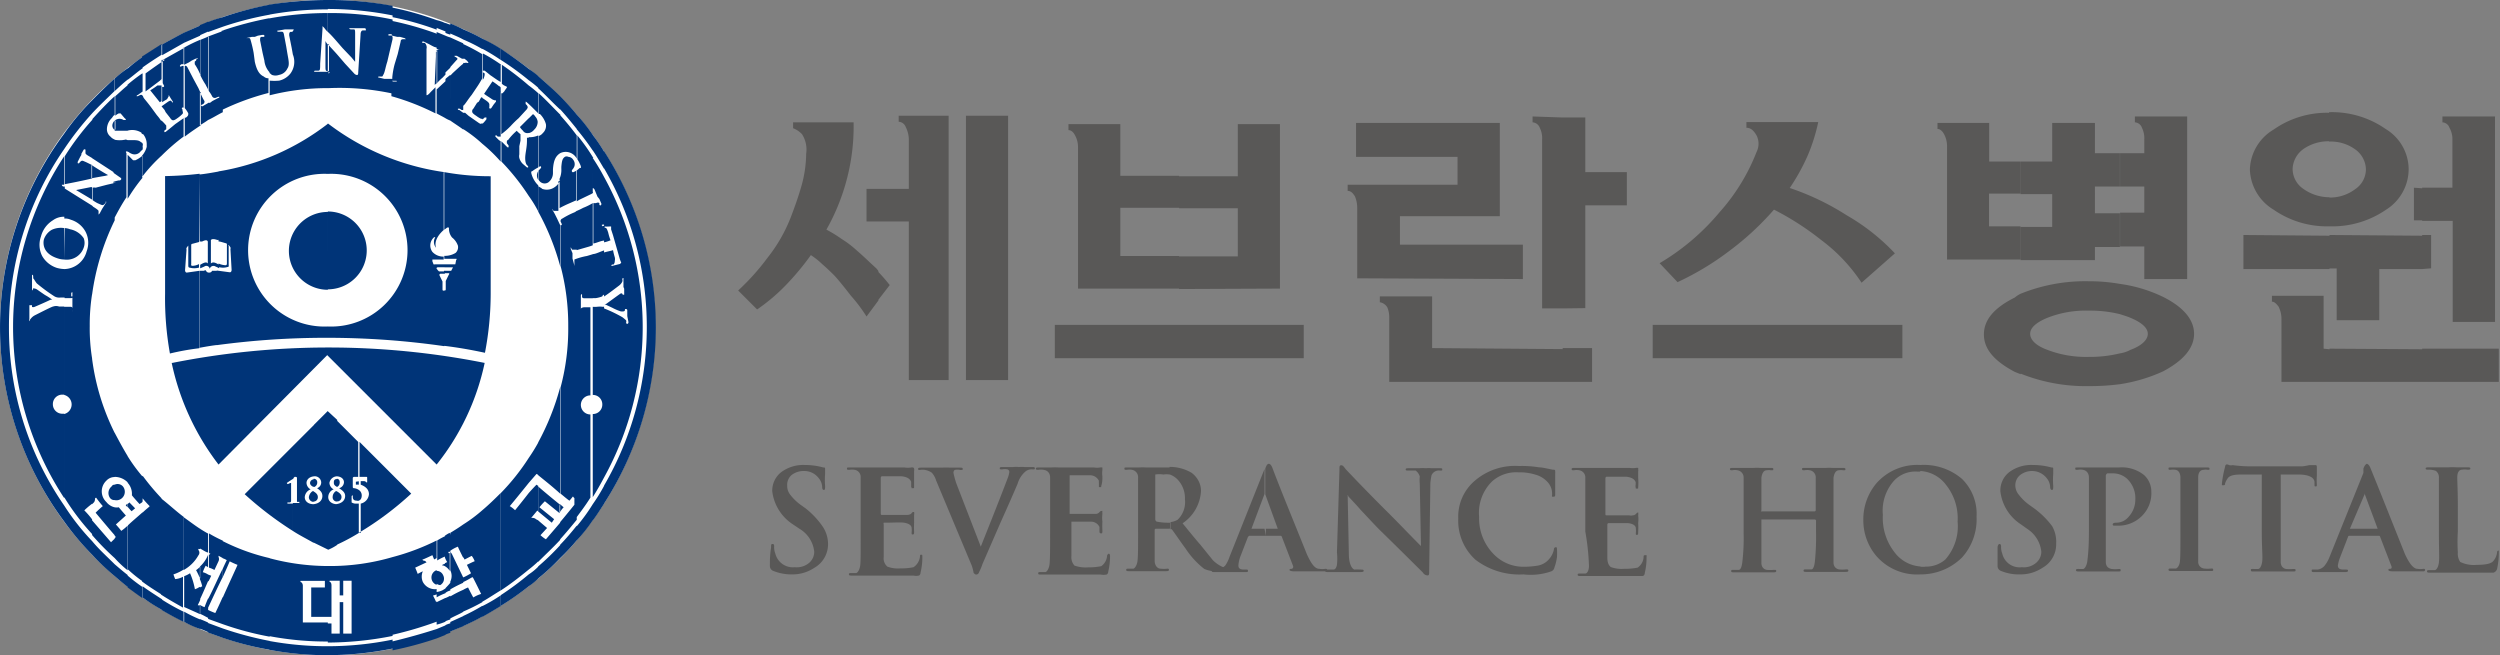
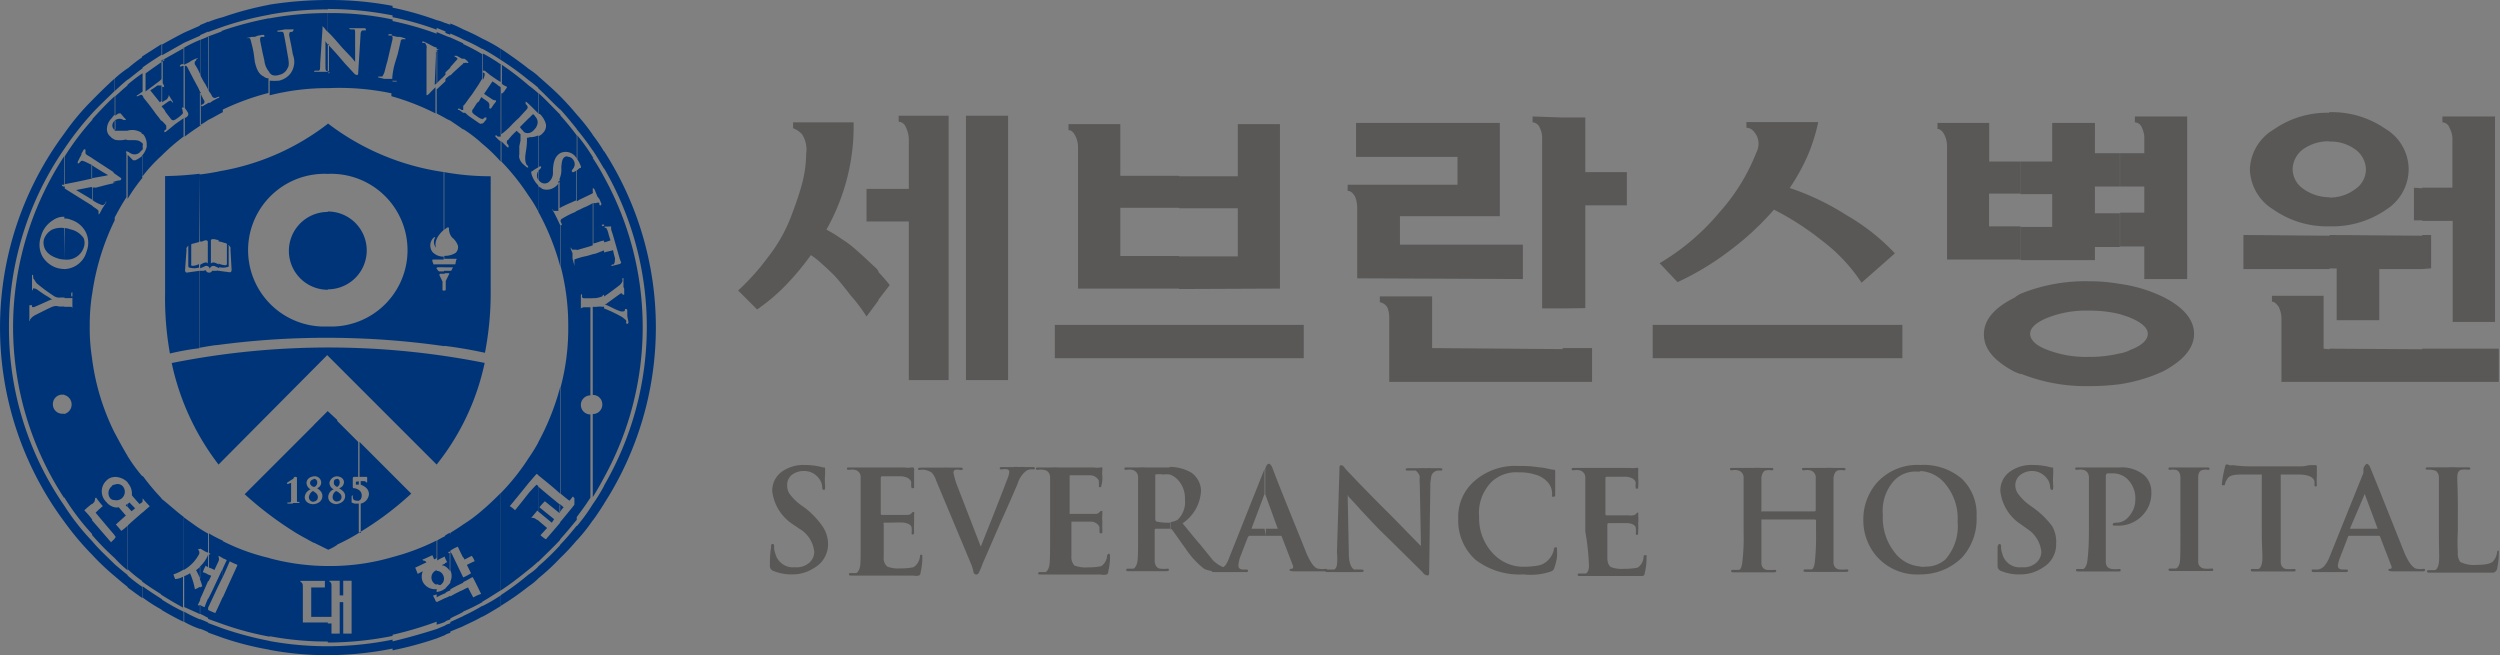
<svg xmlns="http://www.w3.org/2000/svg" viewBox="0 0 170.22 44.61">
  <rect x="0" y="0" width="170.22" height="44.61" fill="#808080" stroke="none" />
  <defs>
    <style>.cls-1{fill:#595857;}.cls-2{fill:#fff;}.cls-3{fill:#003478;}</style>
  </defs>
  <title>Asset 4</title>
  <g id="Layer_2" data-name="Layer 2">
    <g id="레이어_1" data-name="레이어 1">
      <path class="cls-1" d="M59.77,20.46l.81-1.05a12.16,12.16,0,0,0-.81-.93v2Zm0-5.38V12.86h2.11V9.5a1.94,1.94,0,0,0-.21-.85.54.54,0,0,0-.48-.36V7.88h3.4v18H61.88V15.08Zm6-7.2v18h2.87v-18Zm-9.51,7.77a14.3,14.3,0,0,0,1.34-3.23,14.11,14.11,0,0,0,.52-4.09H54v.4a1.64,1.64,0,0,1,.61.41,1.94,1.94,0,0,1,.28,1.33,8.29,8.29,0,0,1-.32,2.19c-.21.73-.45,1.41-.73,2.14a10.62,10.62,0,0,1-1.58,2.75,15.94,15.94,0,0,1-2,2.23l1.29,1.29a12.64,12.64,0,0,0,2-1.7,18.13,18.13,0,0,0,1.66-2A5.13,5.13,0,0,1,56,18c.28.24.53.48.77.72s.73.85,1.17,1.42A10.57,10.57,0,0,1,59,21.55l.81-1.09v-2a1.06,1.06,0,0,0-.2-.24c-.4-.36-.81-.77-1.29-1.18a6.79,6.79,0,0,0-1-.76,9.38,9.38,0,0,0-1.06-.65Zm3.52-2.79v2.22H59V12.86Z" />
      <path class="cls-1" d="M87.15,19.65V8.45H84.28V12h-4v2.18h4v3.28h-4v2.22Zm-6.87,4.74V22.12h8.49v2.27Zm0-12.42h-4V8.45H72.75v.41c.17,0,.33.12.45.36a1.66,1.66,0,0,1,.2.77v9.66h6.88V17.43h-4V14.15h4V12Zm0,10.15v2.27H71.82V22.12Z" />
      <path class="cls-1" d="M106.4,26V23.7h2V26Zm0-5v-13h1.54v3.72h2.83v2.26h-2.83v7Zm-2.71-2V16.66H95.32V14.72h6.8V8.37H92.33v2.31h6.91v1.9H91.76V13c.21,0,.33.12.49.36a2,2,0,0,1,.16.81v4.78Zm2.71-11V21H105V9.5a1.59,1.59,0,0,0-.16-.8.56.56,0,0,0-.49-.37v-.4Zm0,15.77V26H94.59V21.55a1.77,1.77,0,0,0-.12-.6.72.72,0,0,0-.52-.37v-.4h3.56V23.7Z" />
      <path class="cls-1" d="M120.8,14.28A19.07,19.07,0,0,1,124,16.34a11.53,11.53,0,0,1,2.75,2.91l2.27-2a14.22,14.22,0,0,0-3.28-2.59,17.43,17.43,0,0,0-3.88-1.86,14.06,14.06,0,0,0,1.21-2.18,12.1,12.1,0,0,0,.73-2.31h-4.89V8.7c.28,0,.48.16.69.52a1.25,1.25,0,0,1,0,1.13,13.47,13.47,0,0,1-2.51,4.09A15.71,15.71,0,0,1,113,17.92l1.22,1.29a19,19,0,0,0,3.56-2.15,19.21,19.21,0,0,0,3-2.78Zm8.73,10.11V22.12h-17v2.27Z" />
      <path class="cls-1" d="M144.34,16.78H146V19h2.92V7.93h-3.56v.4a.54.54,0,0,1,.48.37,1.59,1.59,0,0,1,.16.8v.93h-1.65V12.7H146v1.78h-1.65v2.3Zm0,9.38v-2.1a2.18,2.18,0,0,0,.72-.24c.77-.28,1.18-.69,1.18-1.09s-.41-.77-1.18-1.09c-.2-.09-.48-.17-.72-.25V19.33a9.77,9.77,0,0,1,2.95.89c1.37.69,2.1,1.54,2.1,2.51s-.73,1.82-2.1,2.55A11,11,0,0,1,144.34,26.16Zm-1.7-15.73V8.37h-2.91V11h-2.15v2.22h2.15v2.23h-2.15v2.26h5.06v-.89h1.7v-2.3h-1.7V12.7h1.7V10.43Zm1.7,8.9v2.06a8.5,8.5,0,0,0-2.11-.24,7.14,7.14,0,0,0-2.83.49c-.77.32-1.17.68-1.17,1.09s.4.81,1.17,1.09a7.34,7.34,0,0,0,2.83.48,8.5,8.5,0,0,0,2.11-.24v2.1a15.73,15.73,0,0,1-2.11.13,11.94,11.94,0,0,1-4.65-.85V20a11.76,11.76,0,0,1,4.65-.85A11.89,11.89,0,0,1,144.34,19.33ZM137.58,11h-2.14V8.37h-3.52v.41c.16,0,.32.12.45.36a1.7,1.7,0,0,1,.2.81v7.72h5V15.41h-2.14V13.18h2.14V11Zm0,9.06v5.42l-.4-.16c-1.38-.73-2.1-1.54-2.1-2.55s.72-1.82,2.1-2.51A1.87,1.87,0,0,1,137.58,20Z" />
      <path class="cls-1" d="M164.92,26V23.74h5.22V26Zm0-7.68V16h.61v2.27Zm0-3.28H167v6.88h2.88V7.93H166.3v.4a.54.54,0,0,1,.48.37,1.58,1.58,0,0,1,.2.8v3.28h-2.06Zm-6.31.37a6.44,6.44,0,0,0,3.85-1.13A3.27,3.27,0,0,0,164,11.48a3.22,3.22,0,0,0-1.57-2.7,6.38,6.38,0,0,0-3.85-1.14h0v2h0a2.83,2.83,0,0,1,1.78.53,1.72,1.72,0,0,1,.73,1.33,1.63,1.63,0,0,1-.73,1.38,2.85,2.85,0,0,1-1.78.57h0v1.94Zm6.31-2.59V15h-.56V12.78Zm0,3.23v2.27H162v3.48H159.1V18.28h-.49V16Zm0,7.73V26h-6.31V23.74Zm-6.31-16.1a6.31,6.31,0,0,0-3.8,1.14,3.28,3.28,0,0,0-1.62,2.7,3.32,3.32,0,0,0,1.62,2.76,6.37,6.37,0,0,0,3.8,1.13V13.43a3.07,3.07,0,0,1-1.78-.57,1.65,1.65,0,0,1-.73-1.38,1.75,1.75,0,0,1,.73-1.33,3,3,0,0,1,1.78-.53v-2Zm0,8.37v2.27h-5.86V16Zm0,7.73V26h-3.27V21.72a1.87,1.87,0,0,0-.2-.85c-.17-.21-.29-.33-.45-.33v-.4h3.52v3.6Z" />
      <path class="cls-1" d="M54,39.11a3.37,3.37,0,0,1-1.38-.25.36.36,0,0,1-.2-.32c0-.36,0-.77.08-1.25,0-.16,0-.25.08-.25s.13,0,.13.17a1.19,1.19,0,0,0,.08.48,1.23,1.23,0,0,0,1.33.93,1.3,1.3,0,0,0,1-.32,1,1,0,0,0,.32-.73A2.06,2.06,0,0,0,54.43,36L54,35.71a3.13,3.13,0,0,1-1.42-2.27,1.6,1.6,0,0,1,.61-1.29,2.52,2.52,0,0,1,1.62-.49,4.69,4.69,0,0,1,1.25.17c.08,0,.12,0,.12.08v.36a5,5,0,0,0,0,.81c0,.16,0,.28-.08.28s-.12-.08-.12-.2a1,1,0,0,0-.24-.61,1.23,1.23,0,0,0-1-.48,1.33,1.33,0,0,0-.85.28.88.88,0,0,0-.29.73.94.94,0,0,0,.21.61,3.43,3.43,0,0,0,.77.73l.28.2A5.7,5.7,0,0,1,56,35.83,2.16,2.16,0,0,1,56.38,37a1.85,1.85,0,0,1-.93,1.66A2.69,2.69,0,0,1,54,39.11Z" />
      <path class="cls-1" d="M58.6,36.19V32.51a.49.49,0,0,0-.4-.52,1,1,0,0,0-.37,0c-.12,0-.16,0-.16-.08s0-.08.2-.08h.77c.32,0,.53,0,.61,0,1.49,0,2.26,0,2.34,0a1.44,1.44,0,0,0,.45,0,.31.31,0,0,1,.12,0,.09.09,0,0,1,.08.08.4.4,0,0,1,0,.16c0,.12,0,.28,0,.44s0,.41,0,.65c0,.08,0,.08-.12.08s0,0-.08-.08v-.2c0-.08,0-.12,0-.16-.09-.21-.29-.33-.65-.37-.2,0-.65,0-1.34,0,0,0-.08,0-.08.12v2.39c0,.08,0,.12.08.12.85,0,1.38,0,1.5,0s.2,0,.24,0a.49.49,0,0,0,.25-.08.3.3,0,0,1,.12-.12s.08,0,.08,0a.54.54,0,0,1,0,.2c0,.16,0,.32,0,.53a5.43,5.43,0,0,0,0,.6c0,.12,0,.2-.08.2s-.09,0-.09-.12a1.29,1.29,0,0,0,0-.32c0-.2-.24-.32-.52-.36s-.65,0-1.38,0a.18.18,0,0,0,0,.12v2.22a.73.73,0,0,0,.25.65,2.05,2.05,0,0,0,.89.12,4,4,0,0,0,.89-.08,1,1,0,0,0,.44-.73c0-.08,0-.12.08-.12s.08,0,.08.16a4.38,4.38,0,0,1-.12,1.05c0,.12-.08.21-.12.21a.79.79,0,0,1-.36,0c-.57,0-1.14,0-1.66,0H58c-.12,0-.2,0-.2-.09s.08-.08.2-.08.21,0,.29,0,.24-.2.28-.52S58.6,37.33,58.6,36.19Z" />
      <path class="cls-1" d="M66.16,38.5l-2.42-5.78a1.46,1.46,0,0,0-.29-.53A1.12,1.12,0,0,0,63,32a.92.92,0,0,0-.37,0c-.08,0-.12,0-.12-.08s.12-.08.29-.08h.72c.33,0,.53,0,.65,0a3.39,3.39,0,0,1,.49,0h.68c.12,0,.21,0,.21.08s0,.08-.17.08A.8.8,0,0,0,65,32a.24.24,0,0,0-.08.2,5.89,5.89,0,0,0,.2.73l1.66,4.29h0c.53-1.34,1.17-2.92,1.86-4.74a1.8,1.8,0,0,0,.08-.32.18.18,0,0,0-.12-.2.89.89,0,0,0-.36,0c-.13,0-.17,0-.17-.08s.08-.08.25-.08H69a1.3,1.3,0,0,1,.37,0,2.34,2.34,0,0,1,.4,0h.49c.12,0,.2,0,.2.08s0,.08-.16.08a.67.67,0,0,0-.45.12,1.71,1.71,0,0,0-.56.85c-.21.49-.57,1.33-1.14,2.59l-1.25,2.87a3.64,3.64,0,0,1-.24.57.2.2,0,0,1-.2.16s-.08,0-.17-.12A2.83,2.83,0,0,0,66.16,38.5Z" />
      <path class="cls-1" d="M71.5,36.19V32.51c0-.28-.16-.48-.44-.52a1,1,0,0,0-.37,0c-.08,0-.16,0-.16-.08s.08-.08.2-.08h.81a4.81,4.81,0,0,1,.57,0c1.49,0,2.3,0,2.38,0a1.27,1.27,0,0,0,.41,0,.63.63,0,0,1,.16,0s0,0,0,.08V32a1.5,1.5,0,0,0,0,.44c0,.21,0,.41-.08.65,0,.08,0,.08-.08.08s-.08,0-.08-.08a1.73,1.73,0,0,0,0-.2c0-.08,0-.12,0-.16a.67.67,0,0,0-.61-.37c-.24,0-.69,0-1.38,0,0,0,0,0,0,.12v2.39c0,.08,0,.12,0,.12.89,0,1.38,0,1.54,0s.2,0,.24,0a.33.33,0,0,0,.21-.08c.08-.08.12-.12.16-.12s.08,0,.08,0a.81.81,0,0,0,0,.2,2.16,2.16,0,0,0,0,.53,5.43,5.43,0,0,0,0,.6c0,.12,0,.2-.08.2a.11.11,0,0,1-.12-.12v-.32a.63.63,0,0,0-.57-.36c-.16,0-.61,0-1.34,0,0,0,0,0,0,.12v2.22a.85.85,0,0,0,.21.65,2.28,2.28,0,0,0,.93.12,4.26,4.26,0,0,0,.89-.08.94.94,0,0,0,.4-.73q.06-.12.12-.12s.08,0,.08.16a4.38,4.38,0,0,1-.12,1.05c0,.12-.08.21-.12.21a1,1,0,0,1-.4,0c-.53,0-1.1,0-1.62,0H70.89c-.16,0-.2,0-.2-.09s.08-.08.2-.08.21,0,.29,0,.24-.2.28-.52S71.5,37.33,71.5,36.19Z" />
      <path class="cls-1" d="M79.63,31.79a2.92,2.92,0,0,1,1.5.4,1.62,1.62,0,0,1,.44.49,1.42,1.42,0,0,1,.2.81,2.84,2.84,0,0,1-1.25,2.14c.69.85,1.09,1.33,1.17,1.41l.89,1.1a2.18,2.18,0,0,0,1.09.6.39.39,0,0,0,.21,0c.12,0,.16,0,.16.08s0,.09-.16.09H83a2.35,2.35,0,0,1-1-.17,5.8,5.8,0,0,1-1.29-1.41c-.28-.37-.57-.81-.93-1.3,0,0,0,0-.08,0v-.48a1.35,1.35,0,0,0,.48-.16A1.66,1.66,0,0,0,80.68,34a1.84,1.84,0,0,0-.52-1.37,1.42,1.42,0,0,0-.53-.33Zm-2.14,4.4V32.51a.5.5,0,0,0-.41-.52.89.89,0,0,0-.36,0c-.12,0-.16,0-.16-.08s0-.08.2-.08h.77a3.55,3.55,0,0,1,.52,0c.12,0,.33,0,.69,0h.89v.48a1.27,1.27,0,0,0-.41,0,1.67,1.67,0,0,0-.56,0s0,.08,0,.12v2.92a.21.21,0,0,0,.08.16,3.61,3.61,0,0,0,.73.08h.2V36a.14.14,0,0,0-.08,0H78.7a.09.09,0,0,0-.08.08v.12c0,1.1,0,1.74,0,2s.16.52.4.52a1.87,1.87,0,0,0,.45,0c.08,0,.12,0,.12.08s-.08.09-.2.09H76.88c-.12,0-.2,0-.2-.09s.08-.08.2-.08.2,0,.28,0,.25-.2.29-.52S77.49,37.33,77.49,36.19Z" />
      <path class="cls-1" d="M87.19,36.48h-1V36H87s.08,0,0,0l-.85-2.34a.14.14,0,0,0,0-.08h0V31.91c.08-.25.16-.33.24-.33s.17.08.25.29c.56,1.49,1.37,3.44,2.34,5.86.28.61.53,1,.85,1a1.27,1.27,0,0,0,.41,0c.08,0,.12,0,.12.08s0,.09-.12.09H88.08c-.16,0-.28-.05-.28-.09s0-.08.16-.08a.15.15,0,0,0,.08-.2l-.77-2A.09.09,0,0,0,87.19,36.48Zm-1,0H85.05s0,0-.08.08l-.53,1.37a2.13,2.13,0,0,0-.12.57c0,.2.12.28.37.28h.16c.08,0,.12,0,.12.08s0,.09-.16.09H82.7c-.12,0-.2,0-.2-.09s0-.08.12-.08h.29a1,1,0,0,0,.52-.28,2.31,2.31,0,0,0,.28-.57l2.39-6,0,0v1.62s0,0,0,.08L85.21,36s0,0,0,0h.89Z" />
      <path class="cls-1" d="M91.76,33.69l.08,4c0,.65.17,1,.37,1.09a2.47,2.47,0,0,1,.36,0c.2,0,.28,0,.28.08s-.08.09-.24.09H90.43c-.12,0-.2,0-.2-.09s.08-.08.24-.08.2,0,.32,0,.2-.12.24-.32a4.06,4.06,0,0,0,0-.85L91.2,32c0-.24,0-.32.12-.32s.16.08.32.28c.53.56,1.5,1.58,3,3.07.65.65,1.34,1.38,2.11,2.15h0l-.08-4.25a2.27,2.27,0,0,1,0-.49.79.79,0,0,0-.28-.4c-.12,0-.28,0-.52,0-.08,0-.16,0-.16-.08s.08-.08.28-.08h.64a3.39,3.39,0,0,1,.49,0,1.11,1.11,0,0,1,.32,0H98c.16,0,.2,0,.2.08s0,.08-.16.08a.54.54,0,0,0-.57.32,4.78,4.78,0,0,0-.08.53l-.08,6c0,.21,0,.29-.12.29a.41.41,0,0,1-.32-.21c-.61-.6-1.54-1.53-2.83-2.79-.41-.4-.89-.93-1.42-1.49-.28-.33-.56-.61-.81-.89Z" />
      <path class="cls-1" d="M103.73,39.11a4.93,4.93,0,0,1-3.27-1,3.58,3.58,0,0,1-1.17-2.8,3.2,3.2,0,0,1,1.13-2.58,4.19,4.19,0,0,1,3-1,7.22,7.22,0,0,1,1.37.09c.21,0,.53.08.93.16.13,0,.17,0,.17.12a.63.63,0,0,1,0,.16v.36c0,.29,0,.61,0,1,0,.16,0,.2-.13.2s-.08,0-.08-.2a1.16,1.16,0,0,0-.36-.85,1.69,1.69,0,0,0-.77-.45,3.6,3.6,0,0,0-1.17-.16,2.47,2.47,0,0,0-1.78.61,3,3,0,0,0-.89,2.42,3.47,3.47,0,0,0,1,2.55,2.81,2.81,0,0,0,2,.85,5.78,5.78,0,0,0,1-.08,1.29,1.29,0,0,0,.77-.45,1.39,1.39,0,0,0,.32-.64c0-.12.08-.16.13-.16s.08,0,.08.12a3.8,3.8,0,0,1,0,.56,3.21,3.21,0,0,1-.17.69.35.35,0,0,1-.24.28A4.25,4.25,0,0,1,103.73,39.11Z" />
      <path class="cls-1" d="M107.94,36.19V34.54c0-1.13,0-1.82,0-2a.49.49,0,0,0-.41-.52.89.89,0,0,0-.36,0c-.12,0-.16,0-.16-.08s.08-.08.2-.08h.77c.32,0,.52,0,.61,0,1.49,0,2.3,0,2.38,0a1.33,1.33,0,0,0,.41,0,.4.4,0,0,1,.16,0,.14.14,0,0,1,0,.08.4.4,0,0,1,0,.16c0,.12,0,.28,0,.44a3.71,3.71,0,0,1,0,.65c0,.08,0,.08-.08.08s-.09,0-.09-.08a.43.43,0,0,1,0-.2c0-.08,0-.12,0-.16-.08-.21-.28-.33-.64-.37-.2,0-.65,0-1.34,0,0,0-.08,0-.08.12v2.39c0,.08,0,.12.08.12.85,0,1.38,0,1.54,0a.51.51,0,0,0,.24,0,.31.31,0,0,0,.2-.08c.08-.08.12-.12.17-.12s0,0,0,0a.54.54,0,0,1,0,.2,2.09,2.09,0,0,1,0,.53,4.77,4.77,0,0,1,0,.6c0,.12,0,.2-.08.2s-.08,0-.08-.12a1.29,1.29,0,0,0,0-.32c0-.2-.2-.32-.52-.36-.16,0-.61,0-1.34,0,0,0-.08,0-.08.12v2.22c0,.32.08.53.24.65a2.12,2.12,0,0,0,.89.12,4.57,4.57,0,0,0,.93-.08.92.92,0,0,0,.41-.73c0-.08,0-.12.12-.12s.08,0,.08.16a4.38,4.38,0,0,1-.12,1.05c0,.12-.08.21-.16.21s-.16,0-.37,0c-.56,0-1.09,0-1.65,0h-2.19c-.12,0-.2,0-.2-.09s.08-.08.24-.08.16,0,.28,0,.25-.2.25-.52A16.39,16.39,0,0,0,107.94,36.19Z" />
      <path class="cls-1" d="M119.91,34.82h3.64a.09.09,0,0,0,.08-.08v-.2c0-1.13,0-1.82,0-2a.49.49,0,0,0-.4-.52,1,1,0,0,0-.37,0c-.12,0-.16,0-.16-.08s0-.08.2-.08h.77c.32,0,.53,0,.61,0a4.35,4.35,0,0,1,.52,0h.65c.12,0,.2,0,.2.08s0,.08-.16.08a.78.78,0,0,0-.28,0c-.2,0-.33.2-.37.52v3.68c0,1.1,0,1.78,0,2.07s.17.44.37.48a2.3,2.3,0,0,0,.48,0c.12,0,.16,0,.16.08s-.08.09-.2.09H123c-.12,0-.2,0-.2-.09s.08-.08.2-.08.21,0,.33,0,.2-.2.24-.52a16.39,16.39,0,0,0,.08-2v-.8a.09.09,0,0,0-.08-.08h-3.64s0,0,0,.08v.8c0,1.1,0,1.78,0,2.07s.16.44.36.48a2.43,2.43,0,0,0,.49,0c.12,0,.16,0,.16.08s-.08.09-.2.09h-2.67c-.12,0-.2,0-.2-.09s.08-.08.24-.08.16,0,.28,0,.2-.2.24-.52a13.77,13.77,0,0,0,.09-2V34.54c0-1.13,0-1.82,0-2a.5.5,0,0,0-.41-.52.89.89,0,0,0-.36,0c-.12,0-.16,0-.16-.08s.08-.08.2-.08h.77c.32,0,.52,0,.6,0a4.62,4.62,0,0,1,.53,0h.65c.16,0,.2,0,.2.08s0,.08-.16.08a.83.83,0,0,0-.29,0c-.2,0-.32.2-.36.52v2.23S119.87,34.82,119.91,34.82Z" />
      <path class="cls-1" d="M130.75,31.66h0a4,4,0,0,1,2.83.94,3.32,3.32,0,0,1,1,2.58,3.88,3.88,0,0,1-1,2.79,4,4,0,0,1-2.83,1.14v-.53a1.11,1.11,0,0,0,.36,0,2,2,0,0,0,1.34-.48,3.42,3.42,0,0,0,.84-2.59,3.64,3.64,0,0,0-.8-2.51,2.34,2.34,0,0,0-1.74-.93Zm0,7.45a3.67,3.67,0,0,1-3-1.26,3.76,3.76,0,0,1-.88-2.46,3.8,3.8,0,0,1,.88-2.47,3.7,3.7,0,0,1,3-1.26v.45h-.2a2,2,0,0,0-1.58.61,3.06,3.06,0,0,0-.77,2.34,3.78,3.78,0,0,0,.77,2.51,2.42,2.42,0,0,0,1.78,1v.53Z" />
      <path class="cls-1" d="M137.58,39.11a3.2,3.2,0,0,1-1.37-.25.36.36,0,0,1-.2-.32c0-.36,0-.77,0-1.25,0-.16.08-.25.12-.25s.12,0,.12.17a1.19,1.19,0,0,0,.08.48,1.21,1.21,0,0,0,1.33.93,1.28,1.28,0,0,0,1-.32,1,1,0,0,0,.33-.73,2.1,2.1,0,0,0-.93-1.54l-.45-.32a3.11,3.11,0,0,1-1.41-2.27,1.59,1.59,0,0,1,.6-1.29,2.52,2.52,0,0,1,1.62-.49,4.76,4.76,0,0,1,1.26.17c.08,0,.12,0,.12.08v.36a5,5,0,0,0,0,.81c0,.16,0,.28-.08.28s-.13-.08-.13-.2a1,1,0,0,0-.24-.61,1.26,1.26,0,0,0-1-.48,1.32,1.32,0,0,0-.81.28.9.9,0,0,0-.32.73,1,1,0,0,0,.24.61,3.43,3.43,0,0,0,.77.73l.28.2a5.78,5.78,0,0,1,1.22,1.21A2.15,2.15,0,0,1,140,37a1.83,1.83,0,0,1-.93,1.66A2.69,2.69,0,0,1,137.58,39.11Z" />
      <path class="cls-1" d="M142.23,36.19V32.51c0-.28-.16-.48-.4-.52a.92.92,0,0,0-.37,0c-.12,0-.16,0-.16-.08s0-.08.21-.08h.76c.33,0,.53,0,.61,0s.32,0,.65,0h.73a2.42,2.42,0,0,1,1.73.52,1.52,1.52,0,0,1,.49,1.13,2.17,2.17,0,0,1-.65,1.66,2.26,2.26,0,0,1-1.7.65h-.2s-.08,0-.08-.08.08-.12.25-.12a1.09,1.09,0,0,0,.84-.41,1.71,1.71,0,0,0,.45-1.17,1.82,1.82,0,0,0-.57-1.42,1.44,1.44,0,0,0-1-.36c-.16,0-.28,0-.32,0s-.12.08-.12.16v3.8c0,1.1,0,1.78,0,2.07s.16.44.4.48a2,2,0,0,0,.49,0c.08,0,.12,0,.12.08s0,.09-.16.09h-2.67c-.12,0-.21,0-.21-.09s.09-.08.21-.08.2,0,.28,0,.24-.2.28-.52S142.23,37.33,142.23,36.19Z" />
      <path class="cls-1" d="M148.46,36.19V32.51c0-.28-.12-.48-.32-.52a1,1,0,0,0-.36,0c-.09,0-.13,0-.13-.08s0-.08.21-.08h.64c.33,0,.53,0,.61,0s.24,0,.52,0h.61c.16,0,.2,0,.2.08s0,.08-.12.08a.68.68,0,0,0-.28,0c-.24,0-.37.2-.37.52s0,.9,0,2v1.65c0,1.14,0,1.82,0,2.11a.45.45,0,0,0,.41.44,2,2,0,0,0,.48,0c.09,0,.13,0,.13.08s0,.09-.17.09h-2.66c-.13,0-.21,0-.21-.09s.08-.08.21-.08.2,0,.28,0,.24-.16.28-.44S148.46,37.33,148.46,36.19Z" />
      <path class="cls-1" d="M154,36.19V32.31l-1.41,0c-.53,0-.81.08-.93.29a1.2,1.2,0,0,0-.16.32c0,.08,0,.12-.13.12s-.08,0-.08-.16a7.28,7.28,0,0,1,.21-1.09c0-.12.08-.17.12-.17a.33.33,0,0,1,.16.05.51.51,0,0,0,.24,0,8.63,8.63,0,0,0,1,.08h3.76a3.63,3.63,0,0,0,.45-.08c.2,0,.36,0,.44,0s.08.08.08.2v.52a4.14,4.14,0,0,0,0,.61c0,.08,0,.12-.08.12s-.08,0-.08-.2l0-.08c0-.33-.4-.53-1.09-.53l-1.21,0v3.88c0,1.1,0,1.78,0,2.07s.16.44.36.48a2.3,2.3,0,0,0,.48,0c.13,0,.17,0,.17.08s0,.09-.17.09h-2.7c-.13,0-.17,0-.17-.09s0-.08.21-.08.16,0,.28,0,.24-.2.28-.52S154,37.29,154,36.19Z" />
      <path class="cls-1" d="M162,36.48h-1V36h.89s0,0,0,0L161,33.61s0-.08-.08-.08h0V31.91c.08-.25.2-.33.24-.33s.16.08.24.29c.61,1.49,1.38,3.44,2.35,5.86.28.61.57,1,.85,1a1.23,1.23,0,0,0,.4,0c.08,0,.12,0,.12.08a.1.1,0,0,1-.08.09h-2.14c-.2,0-.28-.05-.28-.09s0-.08.12-.08.12-.12.08-.2l-.77-2A.09.09,0,0,0,162,36.48Zm-1,0h-1.05a.09.09,0,0,0-.08.08l-.53,1.37a2.7,2.7,0,0,0-.16.57c0,.2.12.28.4.28h.12c.12,0,.17,0,.17.08s-.09.09-.17.09h-2.14c-.12,0-.16,0-.16-.09s0-.08.12-.08h.28a.74.74,0,0,0,.49-.28,2.21,2.21,0,0,0,.32-.57L161,32v1.58a.14.14,0,0,0,0,.08L160,36s0,0,0,0H161Z" />
      <path class="cls-1" d="M167.35,34.54v1.65a11.31,11.31,0,0,0,0,1.42,1,1,0,0,0,.16.65,2.13,2.13,0,0,0,1.13.2c.61,0,1-.08,1.14-.28a1.07,1.07,0,0,0,.24-.57.11.11,0,0,1,.12-.12s0,0,0,.16a5.06,5.06,0,0,1-.12,1.09.38.38,0,0,1-.24.25h-.37c-.48,0-1.05,0-1.62,0h-2.34c-.12,0-.2,0-.2-.09s.08-.08.24-.08.16,0,.28,0,.25-.2.29-.52,0-.89,0-2V34.54c0-1.13,0-1.82,0-2a.55.55,0,0,0-.21-.48,1.39,1.39,0,0,0-.52-.08c-.08,0-.17,0-.17-.08s.09-.08.25-.08h.69c.32,0,.52,0,.6,0a4.59,4.59,0,0,1,.57,0h.73c.12,0,.2,0,.2.08s-.08.08-.2.08a1.14,1.14,0,0,0-.37,0c-.2,0-.32.2-.32.52S167.35,33.41,167.35,34.54Z" />
-       <path class="cls-2" d="M22.32,44.61A22.31,22.31,0,1,0,0,22.28,22.37,22.37,0,0,0,22.32,44.61Z" />
-       <path class="cls-3" d="M41.13,34.29a22.18,22.18,0,0,0,0-24v1.17a21.5,21.5,0,0,1,0,21.6v1.21Zm0-1.78V21a9.21,9.21,0,0,1,1.25.6,3,3,0,0,1,.25.21.24.24,0,0,1,0,.16.08.08,0,0,0,.08.08s.08,0,.08-.12h0l-.08-.41v-.4h0a.09.09,0,0,0-.08-.08c-.08,0-.08,0-.08.08a.1.1,0,0,1-.09.08.54.54,0,0,1-.2,0,3.62,3.62,0,0,1-.56-.24l-.53-.25a.12.12,0,0,1,.08,0c.28-.2.93-.68,1-.72s.08,0,.12,0h0v0s0,.08.08.08h.05l0-.08,0-.33-.05-.12v-.53l0-.08h0s-.08,0-.08.08h0a.25.25,0,0,1,0,.17.75.75,0,0,1-.24.28c-.16.12-.69.53-1,.73v-3c.28-.08.53-.12.61-.16a4.4,4.4,0,0,0,.12.49.51.51,0,0,1,0,.24.39.39,0,0,1-.08.25h-.08a.09.09,0,0,0-.08.08v0a.15.15,0,0,0,.12,0l.48-.12.08-.09h0v0l0,0h0a1.81,1.81,0,0,1-.12-.32h0l-.44-1.54-.13-.4h0v-.12h0v-.08h0s-.08,0-.12,0h0a2.21,2.21,0,0,1-.36,0V12.05a21.21,21.21,0,0,1,0,20.46Zm0-16v-1h.08c.08,0,.12.08.2.32a3.81,3.81,0,0,0,.16.53A2.13,2.13,0,0,1,41.13,16.5Zm-.77,18.93c.28-.37.53-.77.77-1.14V33.08a11.93,11.93,0,0,1-.77,1.25v1.1Zm.77-25.12a11.22,11.22,0,0,0-.77-1.13v1.05c.28.41.53.85.77,1.25V10.31Zm0,1.74v3.24a.15.15,0,0,0-.12,0s-.08,0,0,.08,0,0,.08,0h0l.08,0v1c-.24,0-.53.16-.77.2V13.83c.08,0,.12,0,.16,0s.16-.08.25,0h0l0,.12h0s.08.08.12,0,0-.12,0-.12h0l-.12-.28-.13-.16-.2-.49h0s-.08-.12-.12-.08V10.76a13.73,13.73,0,0,1,.77,1.29Zm0,5v3q-.12.06-.12.12a2.08,2.08,0,0,1-.45.12h-.2v-3c.2,0,.49-.16.77-.25Zm0,3.89V32.51c-.24.45-.49.9-.77,1.34V28.19a.64.64,0,0,0,.65-.65h0a.64.64,0,0,0-.65-.65v-6a2.26,2.26,0,0,0,.28,0,1.53,1.53,0,0,1,.41,0,.12.12,0,0,1,.08,0Zm-.77-7.77a.15.15,0,0,0,0-.12h0l0-.08v.2ZM39.27,36.8a11.69,11.69,0,0,0,1.09-1.37v-1.1a12.2,12.2,0,0,1-1.09,1.5v1ZM40.36,9.18A12.68,12.68,0,0,0,39.27,7.8v1a17.16,17.16,0,0,1,1.09,1.45V9.18Zm0,1.58v2.06h0s0,0,0,.12h0l0,0v.2a.5.5,0,0,1-.12.08h0l-.77.37-.2.12V11.61l.2-.17h.08s0-.12,0-.12a2.63,2.63,0,0,0-.24-.48,0,0,0,0,0,0,0V9.22a12.62,12.62,0,0,1,1.09,1.54Zm0,3.07V16.7a3.11,3.11,0,0,1-.36.12l-.73.21V14.36c.2-.08.44-.21.44-.21a4.21,4.21,0,0,0,.65-.32Zm0,3.48v3l-.12,0h-.4c-.09,0-.17,0-.21-.08h0l0-.12v-.08h0c-.08,0-.08.08-.08.12h0l0,.28,0,.2v.21l0,.44h0s0,.08,0,.08h0l0,0,0,0v-.28h0c0-.08,0-.12.21-.16h0l.36,0h.08v6h0a.65.65,0,1,0,0,1.3h0v5.66c-.32.52-.69,1-1.09,1.54V34.17l0,0s0,0,0,0V17.67l0,0a4.43,4.43,0,0,1,.85-.24ZM38.14,38a14.43,14.43,0,0,0,1.13-1.21v-1c-.36.45-.73.89-1.13,1.3V38ZM39.27,7.8c-.36-.44-.73-.84-1.13-1.25v.89c.4.44.77.89,1.13,1.34v-1Zm0,1.42V10.8a.85.85,0,0,0-1.13-.37V7.84c.4.45.77.89,1.13,1.38Zm0,2.39-.16.08h0s-.12.08-.16,0,0-.08,0-.12a.67.67,0,0,0,.16-.25.49.49,0,0,0-.08-.44.42.42,0,0,0-.33-.2.26.26,0,0,0-.24,0c-.16.12-.2.24-.24.68v.13a1.48,1.48,0,0,1-.12.68v2a7.39,7.39,0,0,1,.68-.33h0l.45-.2V11.61Zm0,2.75V17h-.12c-.12,0-.2,0-.2,0l-.09-.17h0l0,0h0s0,0,0,.12h0l.12.29,0,.2,0,.16.12.45h0c0,.12.08.08.12.08a0,0,0,0,0,0,0v0h0l0-.21h0v0c0-.08,0-.12.08-.12V34.09c-.08-.08-.28-.24-.28-.28s-.13.16-.25.28h0c-.12-.08-.36-.28-.6-.48V26.37a15.38,15.38,0,0,0,.52-4.13,15.72,15.72,0,0,0-.52-4.12V15.33l.08,0h0l0,0,0-.08-.08-.17h0a.18.18,0,0,1,.12-.2,5.4,5.4,0,0,1,.77-.4.59.59,0,0,0,.2-.12Zm0,19.81v1.22c-.36.44-.73.89-1.13,1.33V35.55c.48-.57,1-1.22,1.13-1.38Zm-1.13.69a1.31,1.31,0,0,1,.24-.32,2.94,2.94,0,0,1-.24-.21Zm-1.5,4.53A14.86,14.86,0,0,0,38.14,38v-.88a17,17,0,0,1-1.5,1.45v.81Zm1.5-32.84c-.49-.49-1-.93-1.5-1.37V6c.53.49,1,1,1.5,1.46V6.55Zm0,1.29v2.59l0,0h0c-.33.21-.45.53-.49,1.1h0v.24h0a.79.79,0,0,1-.32.65.46.46,0,0,1-.65-.17v-.68c.08,0,.12-.13.16-.13h0l0-.08v0h0c0-.08-.12,0-.16,0l0,0V9.26a.61.61,0,0,0,.28-.2.68.68,0,0,0,.21-.61,1.57,1.57,0,0,0-.41-.69h0l-.08,0V6.35c.53.48,1,1,1.5,1.49Zm0,4.41a.91.91,0,0,1-.37.49.92.92,0,0,1-.85.12c-.08-.08-.2-.12-.28-.2V14.4a16.65,16.65,0,0,1,1.5,3.72V15.33h0l-.21-.45-.08-.16-.08-.16-.16-.28h0c0-.09,0-.13,0-.13h0l0,0,0,.08.08.13h0s.08,0,.21,0,.08,0,.12,0v-2Zm0,14.12v7.24c-.53-.49-1.26-1.06-1.5-1.26V30.13a17.16,17.16,0,0,0,1.5-3.76Zm0,8c-.45-.36-1.22-1-1.5-1.25v1.7l.93.77h0l.16-.24h0l-1-.81a3.79,3.79,0,0,1,.37-.41s1,.81,1,.81a0,0,0,0,1,0,0v-.53Zm0,1.22v1.17c-.49.53-1,1-1.5,1.5V35.43l.61.52h0l-.45.49a2.25,2.25,0,0,0,.37.28ZM36,39.92a4.28,4.28,0,0,0,.65-.53v-.81a3.76,3.76,0,0,1-.65.53v.81Zm.65-34.74A5.8,5.8,0,0,0,36,4.69v.77a7.39,7.39,0,0,1,.65.52v-.8Zm0,1.17V7.72l-.36-.36-.08-.08L36,7.08V5.82a7.42,7.42,0,0,1,.65.53Zm0,2.91V11.4a2.41,2.41,0,0,0-.4.25c-.08,0-.08.08-.08.12v0a1.69,1.69,0,0,0,.24.56,1.48,1.48,0,0,0,.24.29V14.4A8.12,8.12,0,0,0,36,13.34v-4a1.42,1.42,0,0,0,.65-.12Zm0,2.39a.54.54,0,0,0,0,.6v-.6Zm0,18.48v2.22c-.08-.08-.12-.08-.12-.08h0l-.53.61v-1.7a12,12,0,0,0,.65-1.05Zm0,2.95v1.7s0,0-.08,0l-.4.48s0,0,.08,0h0s.16,0,.24.09h0l.16.08v2.79a7.52,7.52,0,0,1-.65.56V33.57c.29-.33.53-.57.53-.57a.5.5,0,0,0,.12.08ZM36,9.06v-1l.29-.29h0a.53.53,0,0,1,.16.17.6.6,0,0,1,.16.36.74.74,0,0,1-.24.53.64.64,0,0,1-.41.24Zm-1.9,32.19A19,19,0,0,0,36,39.92v-.81a19.86,19.86,0,0,1-1.9,1.41v.73ZM36,4.69c-.6-.48-1.25-.93-1.9-1.37v.76A19.55,19.55,0,0,1,36,5.46V4.69Zm0,1.13V7.08L35.91,7h0s-.08-.08-.12-.08h0l0,0V7l0,.08.08.08h0c.08.12.08.16,0,.28h0l-.56.61h0a6.56,6.56,0,0,0-.53.52,5,5,0,0,1-.65.57V6.35a.12.12,0,0,0,.08,0l.12-.12h0l.05-.08h0l.12-.17h0l0,0h0a.06.06,0,0,0,0-.08h0l0,0h0l-.17-.08a.69.69,0,0,1-.16-.12V4.41A19.86,19.86,0,0,1,36,5.82Zm0,2.23-.6.6h0v0a1.06,1.06,0,0,0,.2.24.35.35,0,0,0,.2.16h0a.36.36,0,0,0,.2,0v-1Zm0,1.33s-.08,0-.12,0v.2c0,.49-.12.85-.12,1.18h0c0,.32.08.44.12.48h0l.08.08h0s0,0,0,.08a0,0,0,0,1,0,0h0l-.08,0-.28-.24h0a.88.88,0,0,1-.24-.4.55.55,0,0,1,0-.25c0-.16,0-.36,0-.56h0l.08-.37h0l0-.32V9.14s-.25-.2-.25-.24l0,0a3.88,3.88,0,0,0-.6.64c-.08,0-.08.08-.08.12s0,.09,0,.09h0l.12.16v.12h0l-.08,0-.33-.33-.08-.08V11A15.38,15.38,0,0,1,36,13.34v-4Zm0,21.8v1.7c-.52.65-1.25,1.54-1.29,1.58a2.2,2.2,0,0,1,.36.28s.53-.65.93-1.17v5.21c-.6.49-1.25,1-1.9,1.42V33.57A15,15,0,0,0,36,31.18Zm-1.9-25v0ZM32.84,42c.44-.24.85-.49,1.25-.73v-.73a11,11,0,0,1-1.25.73V42ZM34.09,3.32a10.78,10.78,0,0,0-1.25-.69v.69a13,13,0,0,1,1.25.76V3.32Zm0,1.09V5.58c-.24-.12-.6-.4-.68-.44h0L33.24,5,33,4.81h0s-.08,0-.12,0V3.64a11.32,11.32,0,0,1,1.25.77Zm0,1.57s0-.08-.12-.12a4.19,4.19,0,0,0-.44-.32h0l-.57.85h0c.28.2.49.32.53.36a.68.68,0,0,0,.2.08s.08,0,.08,0h0v.09h0l-.16.2h0l-.16.24h0s-.09.08-.13,0,0,0,0-.08h0l0,0h0l0-.08V7.12s0-.08-.08-.16-.28-.21-.4-.29V8.13A.7.7,0,0,0,33,8s.08,0,.12,0h0l0,0,0,.12h0a2.29,2.29,0,0,1-.28.32,0,0,0,0,0,0,0V9.79A10.52,10.52,0,0,1,34.09,11V9.62l0,0-.12-.08-.24-.24,0-.08,0,0,0,0,.08,0h0l.08.08s.12,0,.2,0V6.35h0l0,0,0-.08h0a.14.14,0,0,0,0-.08V6Zm0,27.59V40.2c-.4.24-.81.52-1.25.77V34.74c.44-.37.85-.77,1.25-1.17ZM32.84,5.46a.37.37,0,0,0,.12-.2C33,5.14,33,5.1,33,5h0l-.12-.08v.53Zm-1.3,37.17c.45-.21.89-.41,1.3-.65v-.73a13.36,13.36,0,0,1-1.3.69v.69Zm1.3-40A13.13,13.13,0,0,0,31.54,2v.69a11.26,11.26,0,0,1,1.3.65V2.63Zm0,1V4.77a0,0,0,0,0,0,0h0v0l0,0v.57c-.08.12-.16.28-.32.52h0l-.41.61h0c-.24.29-.4.57-.52.69s-.05,0-.05.08V4.29a.16.16,0,0,1,.09,0,.3.3,0,0,1,.2,0h.08l0,0h0s-.08-.09-.08-.13h0L31.63,4l-.09,0V3a13.36,13.36,0,0,1,1.3.69Zm0,3s0,0-.08,0h0l-.16.29L32.48,7l-.25.4h0a.22.22,0,0,0-.08.2c0,.08.08.16.28.29a1.71,1.71,0,0,0,.33.2h.08V6.67Zm0,1.78V9.79a9.15,9.15,0,0,0-1.3-1V7.68l.13,0,.24.21.69.48h0c.12.08.16.08.24,0Zm0,26.29V41a13.08,13.08,0,0,1-1.3.64V40.16a2.08,2.08,0,0,1,.33-.16s.32.64.36.68a2.14,2.14,0,0,1,.53-.24s-.53-1.09-.57-1.13-.28.16-.65.32v-.32c.05,0,.49-.24.53-.28l-.28-.57s.48-.24.52-.24-.16-.37-.2-.37l-.48.25a1.58,1.58,0,0,0-.09-.17V35.71A10,10,0,0,0,32.84,34.74ZM30.66,43l.88-.36v-.69l-.88.4V43Zm.88-41a8.56,8.56,0,0,0-.88-.4v.68c.28.13.6.25.88.41V2Zm0,1V4h0l-.08,0L31.1,3.8h0s-.12,0-.16,0h0a.09.09,0,0,0,.08.08h0l.12.08h0v.08l-.08.08h0l-.4.45V2.55l.88.4Zm0,1.34a3,3,0,0,0-.24.2h0l-.48.44-.16.17V8.21c.28.2.6.4.88.61V7.68l0,0-.28-.2-.08,0,0-.08h.12l.12.08a.15.15,0,0,0,.12,0V4.29Zm0,31.42v2.22c-.12-.24-.36-.72-.36-.76h0a2.29,2.29,0,0,0-.52.28V36.28c.28-.17.6-.37.88-.57Zm0,3.56-.76-1.58a.55.55,0,0,0-.12-.16v1.25a.87.87,0,0,1,0,.77v.53a9.15,9.15,0,0,1,.88-.45v-.36Zm0,.89v1.45c-.28.17-.6.29-.88.45v-1.5A7.8,7.8,0,0,1,31.54,40.16Zm-1.21,3a2.38,2.38,0,0,1,.33-.12v-.65a2.38,2.38,0,0,0-.33.12v.65Zm.33-41.53a2.38,2.38,0,0,1-.33-.12v.68a2.38,2.38,0,0,0,.33.12V1.58Zm0,1V4.61l-.33.32V2.43a2.38,2.38,0,0,0,.33.12Zm0,2.55V8.21a2,2,0,0,1-.33-.16V5.38l.08-.08.25-.2Zm0,31.18v1.17a.19.19,0,0,0-.13,0,.14.14,0,0,1,0,.08h0v0h.09v1.21a.91.91,0,0,0-.33-.32v-.2l.16-.08a1.26,1.26,0,0,1-.16-.33V36.48a1.91,1.91,0,0,1,.33-.2Zm0,3.27v.53a.78.78,0,0,0-.33.16v-.32c.12-.13.24-.25.33-.37Zm0,1v1.5a2.38,2.38,0,0,0-.33.12V40.72A3.11,3.11,0,0,0,30.66,40.56Zm-.93,2.79.6-.24v-.65l-.6.25v.64Zm.6-41.89a2.86,2.86,0,0,0-.6-.21V1.9l.6.24V1.46Zm0,1v2.5l-.2.21h0a3.35,3.35,0,0,0-.4.4V3.4s.08,0,.12,0,.12,0,.12,0h0v0h0a.14.14,0,0,0-.08,0h0l-.16-.08V2.18l.6.25Zm0,2.95-.6.56V7.72c.2.12.4.21.6.33V5.38Zm0,31.1v1.33a.12.12,0,0,1,0-.08,3.46,3.46,0,0,0-.56.28V36.8a4.37,4.37,0,0,1,.6-.32Zm0,1.74v.2a.57.57,0,0,0-.24-.08c.08-.08.16-.08.24-.12Zm0,1.7v.32a4.3,4.3,0,0,0-.6.28v-.36a1.52,1.52,0,0,0,.4-.12l.2-.12Zm0,.8v1.46a3.52,3.52,0,0,1-.6.2V41l.6-.29Zm-.6-1v-1a.48.48,0,0,1,.44.29.5.5,0,0,1-.2.68h0A.57.57,0,0,1,29.73,39.75Zm-3,4.41a24.17,24.17,0,0,0,3-.81v-.64c-1,.32-2,.6-3,.84v.61Zm3-42.91a21.28,21.28,0,0,0-3-.85v.65a20,20,0,0,1,3,.85V1.25Zm0,.93V3.24l-.17-.05-.16-.08L29.2,3l-.33-.16h0a.14.14,0,0,0-.12,0h0l0,0v0l0,.08.17,0h0a.42.42,0,0,1,.12.41h0V6.15h0c0,.2,0,.28,0,.32s.12,0,.28-.2h0l.33-.33V7.72a16.36,16.36,0,0,0-3-1.17v-1l.25,0h0c.08,0,.12,0,.12,0h0v0L27,5.5l-.21,0h0c-.08,0-.08-.08-.08-.12V5.26a5.31,5.31,0,0,1,.16-.89h0l.21-.69.2-.85h0c0-.12.08-.16.16-.16h.2l0,0h0s-.08-.08-.12-.08h0l-.28-.08-.2,0-.37-.09v-1a21.28,21.28,0,0,1,3,.85Zm0,1.22h0c-.05,0-.05,0-.05,0s0,.12,0,.32c0,0-.08,1.82-.08,1.94l.17-.16V3.4Zm0,33.4V38l-.17.09-.12-.29h0s-.6.29-.65.29,0,.08.05.08h0s.12,0,.2.12h0v0h0l-.77.36s.16.37.16.41.16-.08.36-.16a.9.9,0,0,0,0,.72h0a.93.93,0,0,0,.94.49v.36a2,2,0,0,1-.25.08,3.74,3.74,0,0,1,.2.41h.05v1.37a24.54,24.54,0,0,1-3,.89V37.93a15.53,15.53,0,0,0,3-1.13Zm0,1.9a.53.53,0,0,0,0,1v-1Zm-3-36v0ZM22.32,44.61a22.82,22.82,0,0,0,4.41-.45v-.61a22.06,22.06,0,0,1-4.41.45v.61ZM26.73.4A22.83,22.83,0,0,0,22.32,0V.61a22.82,22.82,0,0,1,4.41.44V.4Zm0,.93v1l-.16,0h-.12v.09l.08,0,.12,0h0l.08.08v.16h0l-.2.85-.16.69h0c-.12.36-.16.68-.25.85s-.08.16-.12.16h0l-.16,0-.08,0h0v.08l.08,0,.33.08.16,0,.2,0,.2,0v1A17.07,17.07,0,0,0,22.4,6h-.08V5h0s.13,0,.13-.08h0v0l-.13,0h0V3c.17.21.45.49.69.77h0l.49.57.64.69h0a.33.33,0,0,0,.17.08c.08,0,.08-.13.08-.17h0l.16-2.58h0c0-.21.08-.29.16-.29h.08l.12,0V2h0c0-.08-.08-.08-.12-.08h-.52l-.37,0h0c-.08,0-.12,0-.12,0h0l0,0h0s0,.08.12.08h.2c.08,0,.08.12.08.33V4.21l-.24-.29h0l-.61-.64h0c-.36-.41-.72-.85-1-1.1V.89a20.06,20.06,0,0,1,4.41.44Zm0,4v0Zm0,32.63v5.34a22.82,22.82,0,0,1-4.41.45v-1.3h.25v.69h.56V41h.24v2.14h.57v-3.6h-.57v1h-.24v-1h-.69v.08h0c.09,0,.13.12.13.24V42h-.25V38.54h.08a15.11,15.11,0,0,0,4.33-.61ZM22.32,0a26,26,0,0,0-4,.32V1a21.77,21.77,0,0,1,4-.36h0V0Zm-4,44.24a20.92,20.92,0,0,0,4,.37h0V44h0a21.77,21.77,0,0,1-4-.36v.6Zm4-43.35V2.18a2.07,2.07,0,0,1-.24-.28h0l0,0h0l-.12-.12h0l0,0h0s0,.08,0,.16h0l-.16,2.39h0c0,.36,0,.48-.12.48h-.17c-.08,0-.12,0-.12.08h0l0,0h0s0,0,.08,0H22l.36,0V6a16,16,0,0,0-4,.49v-1a3.41,3.41,0,0,0,.65,0,1.37,1.37,0,0,0,.77-.49,1.34,1.34,0,0,0,.16-1.29h0l-.08-.45-.17-.85h0c0-.12,0-.2.09-.24h.12S20,2.06,20,2a0,0,0,0,0,0,0h-.08L19.53,2l-.12,0h0l-.44.08h0s-.08,0-.08,0h0v.08h.24c.12,0,.16,0,.2.17h0l.16.85.08.48h0c.08.45.16.77,0,1A.77.77,0,0,1,19,5.1a.72.72,0,0,1-.49,0,1.83,1.83,0,0,0-.16-.13V1.25a21.77,21.77,0,0,1,4-.36Zm0,2.14a.84.84,0,0,1-.16-.24,0,0,0,0,1,0,0c0,.16,0,1.66,0,1.66v0c0,.32,0,.36.12.4h.12V3Zm0,35.51V42H21.19V40h.93v-.45H20.46v.08h0c.08,0,.16.12.16.25v2.5h1.7v1.3h0a20.92,20.92,0,0,1-4-.37V38A15.57,15.57,0,0,0,22.32,38.54ZM18.36.32a22.06,22.06,0,0,0-3.19.85v.65A22.06,22.06,0,0,1,18.36,1V.32ZM15.17,43.43a20.71,20.71,0,0,0,3.19.81v-.6a23.43,23.43,0,0,1-3.19-.85v.64ZM18.36,1.25V4.93A1.38,1.38,0,0,1,18,4.12h0l-.12-.52h0s-.17-.85-.17-.85c0-.16,0-.2.08-.24l.13,0c.08,0,.08,0,.08-.08s-.12-.05-.17-.05h0l-.28.05-.2.08h-.2l-.37.08h0s-.08,0-.12,0h0v0l0,0,.08,0,.17,0h0c.08,0,.12,0,.16.16a8.54,8.54,0,0,1,.2.85h0l.08.61h0c.12.52.28.85.61,1a.45.45,0,0,0,.32.12v1a16.84,16.84,0,0,0-3.19,1.17V2.1a23.43,23.43,0,0,1,3.19-.85Zm0,36.76v5.34a20.84,20.84,0,0,1-3.19-.85V40.68c.44-1,1-2.18,1-2.22h0a5.64,5.64,0,0,1-.53-.24h0s-.2.48-.48,1.09v-.57c.16-.36.28-.6.28-.6h0a1.21,1.21,0,0,0-.28-.13V36.84A14,14,0,0,0,18.36,38ZM15.17,1.17a7.53,7.53,0,0,0-1,.33v.68l1-.36V1.17Zm-1,41.9,1,.36v-.64l-1-.37v.65Zm1-41V7.64c-.33.16-.65.37-1,.53V7l.13,0,.16-.12.4-.21h0c.08,0,.08-.08.08-.08h0l0,0h-.08l-.2.08h0c-.08,0-.12,0-.2-.08a2.12,2.12,0,0,0-.25-.4V2.47l1-.37Zm0,34.74V38l-.29-.16h0s0,0,0,.08h0a.35.35,0,0,1,0,.29h0l-.28.6h0a1.59,1.59,0,0,0-.37-.16v-.89c.05,0,.05,0,.09-.08h0a.14.14,0,0,0-.09,0V36.32c.33.2.65.36,1,.52Zm0,1.9c-.29.57-.69,1.5-1,2.07v.6c.17-.36.61-1.33,1-2.1v-.57Zm0,1.94V42.5l-1-.36v-.61a4.06,4.06,0,0,0,.49.21s.24-.49.49-1.06Zm-1-1.09v-.44l.21.08A4.11,4.11,0,0,1,14.19,39.59Zm0-38.09c-.16.08-.36.16-.56.24v.69l.56-.25V1.5Zm-.56,41.33c.2.08.4.16.56.24v-.65c-.16-.08-.36-.16-.56-.24v.65Zm.56-40.36V6.15c0-.12-.12-.25-.16-.37a5.16,5.16,0,0,1-.36-.64.14.14,0,0,0,0-.08V2.71c.2-.08.4-.16.56-.24Zm0,4.57V8.17c-.16.12-.36.24-.56.36V6.27c.12.24.2.44.28.56s0,.17,0,.21h0l-.12.08h0c-.08,0-.08.08-.08.08s.08.08.16,0h0l.28-.16,0,0Zm0,29.28v1.33c-.12,0-.4-.2-.56-.28V36c.2.12.4.25.56.33Zm0,1.45v.89c-.08-.08-.16-.08-.16-.12a2.22,2.22,0,0,0-.2.45,1.23,1.23,0,0,1,.36.16v.44c-.16.37-.4.93-.56,1.26V40l.16-.08a3.08,3.08,0,0,0-.16-.49v-.85a2.18,2.18,0,0,0,.56-.81Zm0,3c-.16.36-.24.6-.24.6a1.14,1.14,0,0,1-.32-.16v.61c.2.08.4.2.56.28v-.61a0,0,0,0,1,0,0,.14.14,0,0,0,0-.08ZM13.63,1.74l-1.09.48v.69l1.09-.48V1.74Zm-1.09,40.6a6.19,6.19,0,0,0,1.09.49v-.65a9.93,9.93,0,0,1-1.09-.53v.69ZM13.63,2.71V5.06a4.11,4.11,0,0,0-.37-.69c0-.08,0-.12,0-.16s0,0,.09-.09h0L13.39,4h0a.14.14,0,0,0,.08,0V4c0-.08-.12,0-.16,0h0l-.25.12-.2.13-.32.16V3.24a9.93,9.93,0,0,1,1.09-.53Zm0,3.56L13.51,6h0l-.33-.61-.4-.77h0c-.08-.16-.16-.16-.2-.12h0V7.36a1.88,1.88,0,0,1,.24.36c0,.12,0,.16-.16.29h0l-.08,0V9.3c.36-.28.72-.52,1.09-.77V6.27Zm0,29.72v1.38a.18.18,0,0,1-.12,0,.14.14,0,0,0,0,.08h0a.28.28,0,0,1,0,.36h0a2.61,2.61,0,0,1-1,1V35.22c.36.25.72.53,1.09.77Zm0,2.59a1.74,1.74,0,0,1-.28.24h0v0h0c.12.21.2.41.28.57v-.85Zm0,1.42v.85c-.08.2-.16.32-.16.36a.41.41,0,0,0,.16,0v.61l-1.09-.49v-2.1a1.87,1.87,0,0,0,.4-.2h0a4.81,4.81,0,0,1,.33,1.09,1.14,1.14,0,0,0,.32-.16ZM12.54,2.22c-.49.25-1,.53-1.5.81v.73l1.5-.85V2.22ZM11,41.53c.49.29,1,.57,1.5.81v-.69a14.12,14.12,0,0,1-1.5-.84v.72Zm1.5-38.29V4.37l-.12,0h0c-.05,0-.13.08-.13.12s.08.08.13,0h0l.12,0V7.32h0l-.08,0h0q-.08.06,0,.12c0,.16.08.24,0,.32a2.05,2.05,0,0,1-.29.25c-.32.24-.4.24-.56,0h0l-.29-.37-.08-.16L11,7.24h0l.45-.32c.16-.09.2-.09.24,0l.08.08h0l0,0h0l0,0h0l0,0,0,0,0-.08-.16-.25h0l-.12-.2h0l0,0,0,0,0,0h0a.14.14,0,0,0,0,.08s-.05.08-.09.16-.12.08-.36.25V5.82s0,0,0,.08a.08.08,0,0,0,.12,0,.06.06,0,0,0,0-.08l-.08-.16h0l0-.08h0a0,0,0,0,1,0,0V4.08l1.5-.84Zm0,4.81-.57.4-.24.2-.16.13-.25.2L11.2,9l0,0h0a.15.15,0,0,1,0-.12h0l.12-.08h0s0-.13,0-.25A3.19,3.19,0,0,0,11,8.21V10.6a14,14,0,0,1,1.5-1.3V8.05Zm0,27.17v3.56a3,3,0,0,1-.69.33,2.76,2.76,0,0,0,.12.32h0a1.36,1.36,0,0,0,.53-.16v2.1c-.49-.28-1-.56-1.5-.89V33.93C11.53,34.37,12,34.82,12.54,35.22ZM11,3l-1.33.85v.77c.44-.32.89-.61,1.33-.89V3ZM9.71,40.68a11,11,0,0,0,1.33.85v-.72c-.44-.29-.89-.57-1.33-.89v.76ZM11,4.08V5.54A.57.57,0,0,1,11,5.38h0l0,0,0,0,0,0h0l0,0h0l-.12.12-.81.61a1.59,1.59,0,0,0-.16.12V5c.44-.32.89-.64,1.33-.93Zm0,1.74,0,0c-.08,0-.12,0-.28,0a5.2,5.2,0,0,1-.49.33v0h0l.65.81h0A.55.55,0,0,0,11,6.88V5.82Zm0,2.39V10.6a10.79,10.79,0,0,0-1.33,1.45V10.6s0,0,0,0a1.47,1.47,0,0,0,.32-.6V9.79a1.08,1.08,0,0,0-.24-.65s-.08,0-.12-.08V6.47s.08,0,.12.12.12.16.52.69h0l.41.56h0a2.77,2.77,0,0,1,.28.37Zm0,25.72v6.55c-.44-.28-.89-.56-1.33-.89V34.94c.28-.28.52-.44.52-.48a6.35,6.35,0,0,1-.48-.53l0,0h0s0,.08,0,.16v-1.7A15.52,15.52,0,0,0,11,33.93ZM9.71,10.19a.7.7,0,0,0,0-.24.3.3,0,0,0,0-.2v.44Zm0-6.31a9.73,9.73,0,0,0-1,.77v.77c.33-.24.65-.53,1-.77V3.88ZM8.69,40c.33.24.65.48,1,.72v-.76a11.34,11.34,0,0,1-1-.77V40ZM9.71,5V6.23h0l-.33.24h0a.09.09,0,0,0-.08.08h0v0l0,0,.08,0,.16-.08h0a.17.17,0,0,1,.13,0V9.06a1.17,1.17,0,0,0-1-.16V5.78a11.34,11.34,0,0,1,1-.77Zm0,4.74v.44l-.13.12a.51.51,0,0,1-.64.16.87.87,0,0,1-.2-.12s-.05,0-.05,0V9.54l.21,0h0c.4,0,.56,0,.72.16.05,0,.05,0,.09.09Zm0,.85a1.86,1.86,0,0,1-.49.32c-.08,0-.08,0-.16,0l-.37-.37v3a11.55,11.55,0,0,1,1-1.42V10.6Zm0,21.83v1.7s0,.08-.09.12h0l-.12.08h0s-.44-.48-.52-.6a1.11,1.11,0,0,0-.29-.85V31.06a11.06,11.06,0,0,0,1,1.37Zm0,2.51v4.65a8.84,8.84,0,0,1-1-.81v-3c.29-.28.69-.61,1-.89Zm-1-.4c.13.16.25.28.25.28h0l.24-.2h0l-.4-.41a.09.09,0,0,1-.09.08v.25Zm0-29.89a7.43,7.43,0,0,0-.88.69v.85c.28-.25.56-.53.88-.77V4.65ZM7.81,39.23c.28.24.56.48.88.73v-.81c-.32-.25-.6-.49-.88-.73v.81ZM8.69,5.78V8.9H8.57l-.16,0h0c-.32,0-.48,0-.6,0V8.21a.53.53,0,0,1,.36-.12.51.51,0,0,1,.24.08h0l.08,0h.08v0h0s0-.08-.08-.12h0l-.28-.33,0,0h0c-.08,0-.12,0-.12,0h0a.84.84,0,0,0-.24.16V6.55c.28-.24.56-.52.88-.77Zm0,3.76v.77s0,0-.08,0,0,.12,0,.12a0,0,0,0,1,0,0v3c-.32.48-.6,1-.88,1.53V12.37l.32-.08h0c.08,0,.16,0,.2-.08h0v-.08h0s0,0-.12-.08h0l-.4-.28V9.5a1.84,1.84,0,0,0,.84,0h0Zm0,21.52v1.78a1.25,1.25,0,0,0-.88-.37v-3c.28.53.56,1.05.88,1.58Zm0,3.23v.25l-.12-.12c0-.05,0-.05.08-.09l0,0Zm0,1.54v3A7.14,7.14,0,0,1,7.81,38V36.64l.08-.08-.08-.08V34.54a.68.68,0,0,0,.28,0h0c.16.2.48.56.48.56l-.68.61s.36.4.36.44a3.31,3.31,0,0,0,.44-.36Zm-.88-1.78V33a.48.48,0,0,1,.56.12.58.58,0,0,1-.08.81A.55.55,0,0,1,7.81,34.05Zm0-28.71c-.53.48-1.06,1-1.54,1.49v.89c.48-.52,1-1,1.54-1.53V5.34ZM6.27,37.77a16.25,16.25,0,0,0,1.54,1.46v-.81c-.53-.53-1.06-1-1.54-1.58v.93ZM7.81,6.55V7.84c-.09,0-.13.13-.21.21a1.08,1.08,0,0,0-.32.73.64.64,0,0,0,.24.52.69.69,0,0,0,.29.2v2.27l-1.54-1V8.13c.48-.53,1-1.09,1.54-1.58Zm0,1.66,0,0a.48.48,0,0,0-.16.32.37.37,0,0,0,.12.29s0,0,.09,0V8.21Zm0,4.16V15a16.6,16.6,0,0,0-1.54,5.06V14l.08.08h0c.28.17.36.25.36.29l0,0h0l0,.16,0,.08,0,0h0s0,0,.08-.08h0l.17-.32,0,0L7,14.15l.2-.32h0s.08-.08,0-.12h0l0,0,0,.08h0s-.08.12-.16.16-.13,0-.41-.12a2.36,2.36,0,0,1-.32-.2v-.85a.43.43,0,0,1,.2,0h0l.77-.2.57-.13Zm0,17.11v3a.77.77,0,0,0-.57.25,1,1,0,0,0,0,1.45,1,1,0,0,0,.61.37v1.94c-.33-.37-1.34-1.58-1.34-1.58A6.19,6.19,0,0,1,7,34.46H7a7.09,7.09,0,0,1-.45-.57s-.08,0-.08.08h0s0,.16-.08.24l-.12.12v-9.9a15.81,15.81,0,0,0,1.54,5.05Zm0,3.52a.22.22,0,0,0-.21.12h0a.58.58,0,0,0-.12.77.37.37,0,0,0,.33.16V33Zm0,3.64V38a17.59,17.59,0,0,1-1.54-1.57v-1l1.29,1.49s.16-.16.25-.24ZM6.27,12.13,7,12H7a2,2,0,0,0,.36-.08c-.16-.08-.77-.45-1.13-.69v.93Zm0-5.3A16.56,16.56,0,0,0,4.37,9.1v1.05a20.94,20.94,0,0,1,1.9-2.43V6.83ZM4.37,35.51a19.27,19.27,0,0,0,1.9,2.26v-.93a15.73,15.73,0,0,1-1.9-2.42v1.09ZM6.27,8.13v2.63l-.2-.12h0c-.17-.09-.25-.17-.25-.21s0,0,0-.08h0l0-.08h0s0,0,0-.08a0,0,0,0,0,0,0,.09.09,0,0,0-.12,0h0l-.16.28,0,.08-.08.13L5.3,11h0a.15.15,0,0,0,0,.12h0l0,0h0s.08,0,.08,0,.08-.12.16-.16.12,0,.32.08l.41.2v.93l-.08,0h0c-.85.2-1.78.37-1.78.37h0l0,0h0V10.64a18,18,0,0,1,1.9-2.51Zm0,4.61v.85l-1.09-.65h0l1-.2Zm0,1.29v6a13.33,13.33,0,0,0-.16,2.18,12.82,12.82,0,0,0,.16,2.19v9.9a5,5,0,0,0-.53.45,5.68,5.68,0,0,1,.53.61v1a15.92,15.92,0,0,1-1.9-2.51V28.19a.67.67,0,0,0,0-1.3v-6h0l.4,0c.08,0,.16,0,.16.12h0v.12l0,.08,0,0,0,0h0a.14.14,0,0,0,0-.08h0v-.32l0-.21v-.2l0-.4h0V19.9h0s-.08,0-.08.08h0l0,.2H5c0,.08-.08.12-.2.12h0l-.4,0h0V18.32A1.61,1.61,0,0,0,5.9,17.11h0a1.63,1.63,0,0,0-.08-1.34,1.69,1.69,0,0,0-1-.81.94.94,0,0,0-.44-.08V12.82L6.27,14Zm-1.9,3.64a1.22,1.22,0,0,0,1.33-.81h0a.91.91,0,0,0,0-.64,1.45,1.45,0,0,0-.93-.61,1.17,1.17,0,0,0-.36-.08Zm0-8.57a22.14,22.14,0,0,0,0,26.41V34.42A21.24,21.24,0,0,1,.61,22.28h0A21.3,21.3,0,0,1,4.37,10.15V9.1Zm0,1.54v1.94c-.08,0-.16,0-.16,0a0,0,0,0,1,0,0,.13.13,0,0,0,.12.12h0l.08,0v2.06A1.25,1.25,0,0,0,3.6,15h0a1.83,1.83,0,0,0-.81,1.1,1.69,1.69,0,0,0,.08,1.33,1.79,1.79,0,0,0,1,.81,2.11,2.11,0,0,0,.53.08v1.94l-.29,0h0a.66.66,0,0,1-.4-.08,11.68,11.68,0,0,1-1.21-.89A2.45,2.45,0,0,1,2.31,19c-.05,0-.05-.13-.05-.17s0-.12-.08-.12h0v.12l0,.41,0,.4h0c0,.05,0,.09,0,.13s.08-.08.08-.13,0,0,.08,0a.5.5,0,0,1,.21.09s.28.2.52.36a3.47,3.47,0,0,1,.49.32.4.4,0,0,0-.12,0c-.33.16-1,.45-1.1.49a.24.24,0,0,1-.16,0,0,0,0,0,1,0,0h0c0-.08,0-.12,0-.12H2l0,0,0,0,0,.32v.12l0,.33v.2h0a.09.09,0,0,0,0,.12A.08.08,0,0,0,2,21.88a.3.3,0,0,1,.08-.16.83.83,0,0,1,.29-.25c.24-.12,1.17-.6,1.25-.6a.62.62,0,0,1,.4,0H4l.37,0v6H4.25a.64.64,0,0,0-.65.65h0a.64.64,0,0,0,.65.65h.12v5.74A21.28,21.28,0,0,1,.89,22.28h0A21.24,21.24,0,0,1,4.37,10.64Zm0,4.89v2.14a1.51,1.51,0,0,1-.45-.08h0c-1-.32-1-1-.93-1.29a1.2,1.2,0,0,1,.53-.65A1.46,1.46,0,0,1,4.37,15.53Z" />
+       <path class="cls-3" d="M41.13,34.29a22.18,22.18,0,0,0,0-24v1.17a21.5,21.5,0,0,1,0,21.6v1.21Zm0-1.78V21a9.21,9.21,0,0,1,1.25.6,3,3,0,0,1,.25.21.24.24,0,0,1,0,.16.08.08,0,0,0,.08.08s.08,0,.08-.12h0l-.08-.41v-.4h0a.09.09,0,0,0-.08-.08c-.08,0-.08,0-.08.08a.1.1,0,0,1-.09.08.54.54,0,0,1-.2,0,3.62,3.62,0,0,1-.56-.24l-.53-.25a.12.12,0,0,1,.08,0c.28-.2.93-.68,1-.72s.08,0,.12,0h0v0s0,.08.08.08h.05l0-.08,0-.33-.05-.12v-.53l0-.08h0s-.08,0-.08.08h0a.25.25,0,0,1,0,.17.75.75,0,0,1-.24.28c-.16.12-.69.53-1,.73v-3c.28-.08.53-.12.61-.16a4.4,4.4,0,0,0,.12.49.51.51,0,0,1,0,.24.39.39,0,0,1-.08.25h-.08a.09.09,0,0,0-.08.08v0a.15.15,0,0,0,.12,0l.48-.12.08-.09h0v0l0,0h0a1.81,1.81,0,0,1-.12-.32h0l-.44-1.54-.13-.4h0v-.12h0v-.08h0s-.08,0-.12,0h0a2.21,2.21,0,0,1-.36,0V12.05a21.21,21.21,0,0,1,0,20.46Zm0-16v-1h.08c.08,0,.12.08.2.32a3.81,3.81,0,0,0,.16.53A2.13,2.13,0,0,1,41.13,16.5Zm-.77,18.93c.28-.37.53-.77.77-1.14V33.08a11.93,11.93,0,0,1-.77,1.25v1.1Zm.77-25.12a11.22,11.22,0,0,0-.77-1.13v1.05c.28.41.53.85.77,1.25V10.31Zm0,1.74v3.24a.15.15,0,0,0-.12,0s-.08,0,0,.08,0,0,.08,0h0l.08,0v1c-.24,0-.53.16-.77.2V13.83c.08,0,.12,0,.16,0s.16-.08.25,0h0l0,.12h0s.08.08.12,0,0-.12,0-.12h0l-.12-.28-.13-.16-.2-.49h0s-.08-.12-.12-.08V10.76a13.73,13.73,0,0,1,.77,1.29Zm0,5v3q-.12.06-.12.12a2.08,2.08,0,0,1-.45.12h-.2v-3c.2,0,.49-.16.77-.25Zm0,3.89V32.51c-.24.45-.49.9-.77,1.34V28.19a.64.64,0,0,0,.65-.65h0a.64.64,0,0,0-.65-.65v-6a2.26,2.26,0,0,0,.28,0,1.53,1.53,0,0,1,.41,0,.12.12,0,0,1,.08,0Zm-.77-7.77a.15.15,0,0,0,0-.12h0l0-.08v.2ZM39.27,36.8a11.69,11.69,0,0,0,1.09-1.37v-1.1a12.2,12.2,0,0,1-1.09,1.5v1ZM40.36,9.18A12.68,12.68,0,0,0,39.27,7.8v1a17.16,17.16,0,0,1,1.09,1.45V9.18Zm0,1.58v2.06h0s0,0,0,.12h0l0,0v.2a.5.5,0,0,1-.12.08h0l-.77.37-.2.12V11.61l.2-.17h.08s0-.12,0-.12a2.63,2.63,0,0,0-.24-.48,0,0,0,0,0,0,0V9.22a12.62,12.62,0,0,1,1.09,1.54Zm0,3.07V16.7a3.11,3.11,0,0,1-.36.12l-.73.21V14.36c.2-.08.44-.21.44-.21a4.21,4.21,0,0,0,.65-.32Zm0,3.48v3l-.12,0h-.4c-.09,0-.17,0-.21-.08h0l0-.12v-.08h0c-.08,0-.08.08-.08.12h0l0,.28,0,.2v.21l0,.44h0s0,.08,0,.08h0l0,0,0,0v-.28h0c0-.08,0-.12.21-.16h0l.36,0h.08v6h0a.65.65,0,1,0,0,1.3h0v5.66c-.32.52-.69,1-1.09,1.54V34.17l0,0s0,0,0,0V17.67l0,0a4.43,4.43,0,0,1,.85-.24ZM38.14,38a14.43,14.43,0,0,0,1.13-1.21v-1c-.36.45-.73.89-1.13,1.3V38ZM39.27,7.8c-.36-.44-.73-.84-1.13-1.25v.89c.4.44.77.89,1.13,1.34v-1Zm0,1.42V10.8a.85.85,0,0,0-1.13-.37V7.84c.4.45.77.89,1.13,1.38Zm0,2.39-.16.08h0s-.12.08-.16,0,0-.08,0-.12a.67.67,0,0,0,.16-.25.49.49,0,0,0-.08-.44.42.42,0,0,0-.33-.2.26.26,0,0,0-.24,0c-.16.12-.2.24-.24.68v.13a1.48,1.48,0,0,1-.12.68v2a7.39,7.39,0,0,1,.68-.33h0l.45-.2V11.61Zm0,2.75V17h-.12c-.12,0-.2,0-.2,0l-.09-.17h0l0,0h0s0,0,0,.12h0l.12.29,0,.2,0,.16.12.45h0c0,.12.08.08.12.08a0,0,0,0,0,0,0v0h0l0-.21h0v0c0-.08,0-.12.08-.12V34.09c-.08-.08-.28-.24-.28-.28s-.13.16-.25.28h0c-.12-.08-.36-.28-.6-.48V26.37a15.38,15.38,0,0,0,.52-4.13,15.72,15.72,0,0,0-.52-4.12V15.33l.08,0h0l0,0,0-.08-.08-.17h0a.18.18,0,0,1,.12-.2,5.4,5.4,0,0,1,.77-.4.59.59,0,0,0,.2-.12Zm0,19.81v1.22c-.36.44-.73.89-1.13,1.33V35.55c.48-.57,1-1.22,1.13-1.38Zm-1.13.69a1.31,1.31,0,0,1,.24-.32,2.94,2.94,0,0,1-.24-.21Zm-1.5,4.53A14.86,14.86,0,0,0,38.14,38v-.88a17,17,0,0,1-1.5,1.45v.81Zm1.5-32.84c-.49-.49-1-.93-1.5-1.37V6c.53.49,1,1,1.5,1.46V6.55Zm0,1.29v2.59l0,0h0c-.33.21-.45.53-.49,1.1h0v.24h0a.79.79,0,0,1-.32.65.46.46,0,0,1-.65-.17v-.68c.08,0,.12-.13.16-.13h0l0-.08v0h0c0-.08-.12,0-.16,0l0,0V9.26a.61.61,0,0,0,.28-.2.68.68,0,0,0,.21-.61,1.57,1.57,0,0,0-.41-.69h0l-.08,0V6.35c.53.48,1,1,1.5,1.49Zm0,4.41a.91.91,0,0,1-.37.49.92.92,0,0,1-.85.12c-.08-.08-.2-.12-.28-.2V14.4a16.65,16.65,0,0,1,1.5,3.72V15.33h0l-.21-.45-.08-.16-.08-.16-.16-.28h0c0-.09,0-.13,0-.13h0l0,0,0,.08.08.13h0s.08,0,.21,0,.08,0,.12,0v-2Zm0,14.12v7.24c-.53-.49-1.26-1.06-1.5-1.26V30.13a17.16,17.16,0,0,0,1.5-3.76Zm0,8c-.45-.36-1.22-1-1.5-1.25v1.7l.93.77h0l.16-.24h0l-1-.81a3.79,3.79,0,0,1,.37-.41s1,.81,1,.81a0,0,0,0,1,0,0v-.53Zm0,1.22v1.17c-.49.53-1,1-1.5,1.5V35.43l.61.52h0l-.45.49a2.25,2.25,0,0,0,.37.28ZM36,39.92a4.28,4.28,0,0,0,.65-.53v-.81a3.76,3.76,0,0,1-.65.53v.81Zm.65-34.74A5.8,5.8,0,0,0,36,4.69v.77a7.39,7.39,0,0,1,.65.52v-.8Zm0,1.17V7.72l-.36-.36-.08-.08L36,7.08V5.82a7.42,7.42,0,0,1,.65.53Zm0,2.91V11.4a2.41,2.41,0,0,0-.4.25c-.08,0-.08.08-.08.12v0a1.69,1.69,0,0,0,.24.56,1.48,1.48,0,0,0,.24.29V14.4A8.12,8.12,0,0,0,36,13.34v-4a1.42,1.42,0,0,0,.65-.12Zm0,2.39a.54.54,0,0,0,0,.6v-.6Zm0,18.48v2.22c-.08-.08-.12-.08-.12-.08h0l-.53.61v-1.7a12,12,0,0,0,.65-1.05Zm0,2.95v1.7s0,0-.08,0l-.4.48s0,0,.08,0h0s.16,0,.24.09h0l.16.08v2.79a7.52,7.52,0,0,1-.65.56V33.57c.29-.33.53-.57.53-.57a.5.5,0,0,0,.12.08ZM36,9.06v-1l.29-.29h0a.53.53,0,0,1,.16.17.6.6,0,0,1,.16.36.74.74,0,0,1-.24.53.64.64,0,0,1-.41.24Zm-1.9,32.19A19,19,0,0,0,36,39.92v-.81a19.86,19.86,0,0,1-1.9,1.41v.73ZM36,4.69c-.6-.48-1.25-.93-1.9-1.37v.76A19.55,19.55,0,0,1,36,5.46V4.69Zm0,1.13V7.08L35.91,7h0s-.08-.08-.12-.08h0l0,0V7l0,.08.08.08h0c.08.12.08.16,0,.28h0l-.56.61h0a6.56,6.56,0,0,0-.53.52,5,5,0,0,1-.65.57V6.35a.12.12,0,0,0,.08,0l.12-.12h0l.05-.08h0l.12-.17h0l0,0h0a.06.06,0,0,0,0-.08h0l0,0h0l-.17-.08a.69.69,0,0,1-.16-.12V4.41A19.86,19.86,0,0,1,36,5.82Zm0,2.23-.6.6h0v0a1.06,1.06,0,0,0,.2.24.35.35,0,0,0,.2.16h0a.36.36,0,0,0,.2,0v-1Zm0,1.33s-.08,0-.12,0v.2c0,.49-.12.85-.12,1.18h0c0,.32.08.44.12.48h0l.08.08h0s0,0,0,.08a0,0,0,0,1,0,0h0l-.08,0-.28-.24h0a.88.88,0,0,1-.24-.4.55.55,0,0,1,0-.25c0-.16,0-.36,0-.56h0l.08-.37h0l0-.32V9.14s-.25-.2-.25-.24l0,0a3.88,3.88,0,0,0-.6.64c-.08,0-.08.08-.08.12s0,.09,0,.09h0l.12.16v.12h0l-.08,0-.33-.33-.08-.08V11A15.38,15.38,0,0,1,36,13.34v-4Zm0,21.8v1.7c-.52.65-1.25,1.54-1.29,1.58a2.2,2.2,0,0,1,.36.28s.53-.65.93-1.17v5.21c-.6.49-1.25,1-1.9,1.42V33.57A15,15,0,0,0,36,31.18Zm-1.9-25v0ZM32.84,42c.44-.24.85-.49,1.25-.73v-.73a11,11,0,0,1-1.25.73V42ZM34.09,3.32a10.78,10.78,0,0,0-1.25-.69v.69a13,13,0,0,1,1.25.76V3.32Zm0,1.09V5.58c-.24-.12-.6-.4-.68-.44h0L33.24,5,33,4.81h0s-.08,0-.12,0V3.64a11.32,11.32,0,0,1,1.25.77Zm0,1.57s0-.08-.12-.12a4.19,4.19,0,0,0-.44-.32h0l-.57.85h0c.28.2.49.32.53.36a.68.68,0,0,0,.2.08s.08,0,.08,0h0v.09h0l-.16.2h0l-.16.24h0s-.09.08-.13,0,0,0,0-.08h0l0,0h0l0-.08V7.12s0-.08-.08-.16-.28-.21-.4-.29V8.13A.7.7,0,0,0,33,8s.08,0,.12,0h0l0,0,0,.12h0a2.29,2.29,0,0,1-.28.32,0,0,0,0,0,0,0V9.79A10.52,10.52,0,0,1,34.09,11V9.62l0,0-.12-.08-.24-.24,0-.08,0,0,0,0,.08,0h0l.08.08s.12,0,.2,0V6.35h0l0,0,0-.08h0a.14.14,0,0,0,0-.08V6Zm0,27.59V40.2c-.4.24-.81.52-1.25.77V34.74c.44-.37.85-.77,1.25-1.17ZM32.84,5.46a.37.37,0,0,0,.12-.2C33,5.14,33,5.1,33,5h0l-.12-.08v.53Zm-1.3,37.17c.45-.21.89-.41,1.3-.65v-.73a13.36,13.36,0,0,1-1.3.69v.69Zm1.3-40A13.13,13.13,0,0,0,31.54,2v.69a11.26,11.26,0,0,1,1.3.65V2.63Zm0,1V4.77a0,0,0,0,0,0,0h0v0l0,0v.57c-.08.12-.16.28-.32.52h0l-.41.61h0c-.24.29-.4.57-.52.69s-.05,0-.05.08V4.29a.16.16,0,0,1,.09,0,.3.3,0,0,1,.2,0h.08l0,0h0s-.08-.09-.08-.13h0L31.63,4l-.09,0V3a13.36,13.36,0,0,1,1.3.69Zm0,3s0,0-.08,0h0l-.16.29L32.48,7l-.25.4h0a.22.22,0,0,0-.08.2c0,.08.08.16.28.29a1.71,1.71,0,0,0,.33.2h.08V6.67Zm0,1.78V9.79a9.15,9.15,0,0,0-1.3-1V7.68l.13,0,.24.21.69.48h0c.12.08.16.08.24,0Zm0,26.29V41a13.08,13.08,0,0,1-1.3.64V40.16a2.08,2.08,0,0,1,.33-.16s.32.64.36.68a2.14,2.14,0,0,1,.53-.24s-.53-1.09-.57-1.13-.28.16-.65.32v-.32c.05,0,.49-.24.53-.28l-.28-.57s.48-.24.52-.24-.16-.37-.2-.37l-.48.25a1.58,1.58,0,0,0-.09-.17V35.71A10,10,0,0,0,32.84,34.74ZM30.66,43l.88-.36v-.69l-.88.4V43Zm.88-41a8.56,8.56,0,0,0-.88-.4v.68c.28.13.6.25.88.41V2Zm0,1V4h0l-.08,0L31.1,3.8h0s-.12,0-.16,0h0a.09.09,0,0,0,.08.08h0l.12.08h0v.08l-.08.08h0l-.4.45V2.55l.88.4Zm0,1.34a3,3,0,0,0-.24.2h0l-.48.44-.16.17V8.21c.28.2.6.4.88.61V7.68l0,0-.28-.2-.08,0,0-.08h.12l.12.08a.15.15,0,0,0,.12,0V4.29Zm0,31.42v2.22c-.12-.24-.36-.72-.36-.76h0a2.29,2.29,0,0,0-.52.28V36.28c.28-.17.6-.37.88-.57Zm0,3.56-.76-1.58a.55.55,0,0,0-.12-.16v1.25a.87.87,0,0,1,0,.77v.53a9.15,9.15,0,0,1,.88-.45v-.36Zm0,.89v1.45c-.28.17-.6.29-.88.45v-1.5A7.8,7.8,0,0,1,31.54,40.16Zm-1.21,3a2.38,2.38,0,0,1,.33-.12v-.65a2.38,2.38,0,0,0-.33.12v.65Zm.33-41.53a2.38,2.38,0,0,1-.33-.12v.68a2.38,2.38,0,0,0,.33.12V1.58Zm0,1V4.61l-.33.32V2.43a2.38,2.38,0,0,0,.33.12Zm0,2.55V8.21a2,2,0,0,1-.33-.16V5.38l.08-.08.25-.2Zm0,31.18v1.17a.19.19,0,0,0-.13,0,.14.14,0,0,1,0,.08h0v0h.09v1.21a.91.91,0,0,0-.33-.32v-.2l.16-.08a1.26,1.26,0,0,1-.16-.33V36.48a1.91,1.91,0,0,1,.33-.2Zm0,3.27v.53a.78.78,0,0,0-.33.16v-.32c.12-.13.24-.25.33-.37Zm0,1v1.5a2.38,2.38,0,0,0-.33.12V40.72A3.11,3.11,0,0,0,30.66,40.56Zm-.93,2.79.6-.24v-.65l-.6.25v.64Zm.6-41.89a2.86,2.86,0,0,0-.6-.21V1.9l.6.24V1.46Zm0,1v2.5l-.2.21h0a3.35,3.35,0,0,0-.4.4V3.4s.08,0,.12,0,.12,0,.12,0h0v0h0a.14.14,0,0,0-.08,0h0l-.16-.08V2.18l.6.25Zm0,2.95-.6.56V7.72c.2.12.4.21.6.33V5.38Zm0,31.1v1.33a.12.12,0,0,1,0-.08,3.46,3.46,0,0,0-.56.28V36.8a4.37,4.37,0,0,1,.6-.32Zm0,1.74v.2a.57.57,0,0,0-.24-.08c.08-.08.16-.08.24-.12Zm0,1.7v.32a4.3,4.3,0,0,0-.6.28v-.36a1.52,1.52,0,0,0,.4-.12l.2-.12Zm0,.8v1.46a3.52,3.52,0,0,1-.6.2V41l.6-.29Zm-.6-1v-1a.48.48,0,0,1,.44.29.5.5,0,0,1-.2.68h0A.57.57,0,0,1,29.73,39.75Zm-3,4.41a24.17,24.17,0,0,0,3-.81v-.64c-1,.32-2,.6-3,.84v.61Zm3-42.91a21.28,21.28,0,0,0-3-.85v.65a20,20,0,0,1,3,.85V1.25Zm0,.93V3.24l-.17-.05-.16-.08L29.2,3l-.33-.16h0a.14.14,0,0,0-.12,0h0l0,0v0l0,.08.17,0h0a.42.42,0,0,1,.12.41h0V6.15h0c0,.2,0,.28,0,.32s.12,0,.28-.2h0l.33-.33V7.72a16.36,16.36,0,0,0-3-1.17v-1l.25,0h0c.08,0,.12,0,.12,0h0v0L27,5.5l-.21,0h0c-.08,0-.08-.08-.08-.12V5.26a5.31,5.31,0,0,1,.16-.89h0l.21-.69.2-.85h0c0-.12.08-.16.16-.16h.2l0,0h0s-.08-.08-.12-.08h0l-.28-.08-.2,0-.37-.09v-1a21.28,21.28,0,0,1,3,.85Zm0,1.22h0c-.05,0-.05,0-.05,0s0,.12,0,.32c0,0-.08,1.82-.08,1.94l.17-.16V3.4Zm0,33.4V38l-.17.09-.12-.29h0s-.6.29-.65.29,0,.08.05.08h0s.12,0,.2.12h0v0h0l-.77.36s.16.37.16.41.16-.08.36-.16a.9.9,0,0,0,0,.72h0a.93.93,0,0,0,.94.49v.36a2,2,0,0,1-.25.08,3.74,3.74,0,0,1,.2.41h.05v1.37a24.54,24.54,0,0,1-3,.89V37.93a15.53,15.53,0,0,0,3-1.13Zm0,1.9a.53.53,0,0,0,0,1v-1Zm-3-36v0ZM22.32,44.61a22.82,22.82,0,0,0,4.41-.45v-.61a22.06,22.06,0,0,1-4.41.45v.61ZM26.73.4A22.83,22.83,0,0,0,22.32,0V.61a22.82,22.82,0,0,1,4.41.44V.4Zm0,.93v1l-.16,0h-.12v.09l.08,0,.12,0h0l.08.08v.16h0l-.2.85-.16.69h0c-.12.36-.16.68-.25.85s-.08.16-.12.16h0l-.16,0-.08,0h0v.08l.08,0,.33.08.16,0,.2,0,.2,0v1A17.07,17.07,0,0,0,22.4,6h-.08V5h0s.13,0,.13-.08h0v0l-.13,0h0V3c.17.21.45.49.69.77h0l.49.57.64.69h0a.33.33,0,0,0,.17.08c.08,0,.08-.13.08-.17h0l.16-2.58h0c0-.21.08-.29.16-.29h.08l.12,0V2h0c0-.08-.08-.08-.12-.08h-.52l-.37,0h0c-.08,0-.12,0-.12,0h0l0,0h0s0,.08.12.08h.2c.08,0,.08.12.08.33V4.21l-.24-.29h0l-.61-.64h0c-.36-.41-.72-.85-1-1.1V.89a20.06,20.06,0,0,1,4.41.44Zm0,4v0Zm0,32.63v5.34a22.82,22.82,0,0,1-4.41.45v-1.3h.25v.69h.56V41h.24v2.14h.57v-3.6h-.57v1h-.24v-1h-.69v.08h0c.09,0,.13.12.13.24V42h-.25V38.54h.08a15.11,15.11,0,0,0,4.33-.61ZM22.32,0a26,26,0,0,0-4,.32V1a21.77,21.77,0,0,1,4-.36h0V0Zm-4,44.24a20.92,20.92,0,0,0,4,.37h0V44h0a21.77,21.77,0,0,1-4-.36v.6Zm4-43.35V2.18a2.07,2.07,0,0,1-.24-.28h0l0,0h0l-.12-.12h0l0,0h0s0,.08,0,.16h0l-.16,2.39h0c0,.36,0,.48-.12.48h-.17c-.08,0-.12,0-.12.08h0l0,0h0s0,0,.08,0H22l.36,0V6a16,16,0,0,0-4,.49v-1a3.41,3.41,0,0,0,.65,0,1.37,1.37,0,0,0,.77-.49,1.34,1.34,0,0,0,.16-1.29h0l-.08-.45-.17-.85h0c0-.12,0-.2.09-.24h.12S20,2.06,20,2a0,0,0,0,0,0,0h-.08L19.53,2l-.12,0h0l-.44.08h0s-.08,0-.08,0h0v.08h.24c.12,0,.16,0,.2.17h0l.16.85.08.48h0c.08.45.16.77,0,1A.77.77,0,0,1,19,5.1a.72.72,0,0,1-.49,0,1.83,1.83,0,0,0-.16-.13V1.25a21.77,21.77,0,0,1,4-.36Zm0,2.14a.84.84,0,0,1-.16-.24,0,0,0,0,1,0,0c0,.16,0,1.66,0,1.66v0c0,.32,0,.36.12.4h.12V3Zm0,35.51V42H21.19V40h.93v-.45H20.46v.08h0c.08,0,.16.12.16.25v2.5h1.7v1.3h0a20.92,20.92,0,0,1-4-.37V38A15.57,15.57,0,0,0,22.32,38.54ZM18.36.32a22.06,22.06,0,0,0-3.19.85v.65A22.06,22.06,0,0,1,18.36,1V.32ZM15.17,43.43a20.71,20.71,0,0,0,3.19.81v-.6a23.43,23.43,0,0,1-3.19-.85v.64ZM18.36,1.25V4.93A1.38,1.38,0,0,1,18,4.12h0l-.12-.52h0s-.17-.85-.17-.85c0-.16,0-.2.08-.24l.13,0c.08,0,.08,0,.08-.08s-.12-.05-.17-.05h0l-.28.05-.2.08h-.2l-.37.08h0s-.08,0-.12,0h0v0l0,0,.08,0,.17,0h0c.08,0,.12,0,.16.16a8.54,8.54,0,0,1,.2.85h0l.08.61h0c.12.52.28.85.61,1a.45.45,0,0,0,.32.12v1a16.84,16.84,0,0,0-3.19,1.17V2.1a23.43,23.43,0,0,1,3.19-.85Zm0,36.76v5.34a20.84,20.84,0,0,1-3.19-.85V40.68c.44-1,1-2.18,1-2.22h0a5.64,5.64,0,0,1-.53-.24h0s-.2.48-.48,1.09v-.57c.16-.36.28-.6.28-.6h0a1.21,1.21,0,0,0-.28-.13V36.84A14,14,0,0,0,18.36,38ZM15.17,1.17a7.53,7.53,0,0,0-1,.33v.68l1-.36V1.17Zm-1,41.9,1,.36v-.64l-1-.37v.65Zm1-41V7.64c-.33.16-.65.37-1,.53V7l.13,0,.16-.12.4-.21h0c.08,0,.08-.08.08-.08h0l0,0h-.08l-.2.08h0c-.08,0-.12,0-.2-.08a2.12,2.12,0,0,0-.25-.4V2.47l1-.37Zm0,34.74V38l-.29-.16h0s0,0,0,.08h0a.35.35,0,0,1,0,.29h0l-.28.6h0a1.59,1.59,0,0,0-.37-.16v-.89c.05,0,.05,0,.09-.08h0a.14.14,0,0,0-.09,0V36.32c.33.2.65.36,1,.52Zm0,1.9c-.29.57-.69,1.5-1,2.07v.6c.17-.36.61-1.33,1-2.1v-.57Zm0,1.94V42.5l-1-.36v-.61a4.06,4.06,0,0,0,.49.21s.24-.49.49-1.06Zm-1-1.09v-.44l.21.08A4.11,4.11,0,0,1,14.19,39.59Zm0-38.09c-.16.08-.36.16-.56.24v.69l.56-.25V1.5Zm-.56,41.33c.2.08.4.16.56.24v-.65c-.16-.08-.36-.16-.56-.24v.65Zm.56-40.36V6.15c0-.12-.12-.25-.16-.37a5.16,5.16,0,0,1-.36-.64.14.14,0,0,0,0-.08V2.71c.2-.08.4-.16.56-.24Zm0,4.57V8.17c-.16.12-.36.24-.56.36V6.27c.12.24.2.44.28.56s0,.17,0,.21h0l-.12.08h0c-.08,0-.08.08-.08.08s.08.08.16,0h0l.28-.16,0,0Zm0,29.28v1.33c-.12,0-.4-.2-.56-.28V36c.2.12.4.25.56.33Zm0,1.45v.89c-.08-.08-.16-.08-.16-.12a2.22,2.22,0,0,0-.2.45,1.23,1.23,0,0,1,.36.16v.44c-.16.37-.4.93-.56,1.26V40l.16-.08a3.08,3.08,0,0,0-.16-.49v-.85a2.18,2.18,0,0,0,.56-.81Zm0,3c-.16.36-.24.6-.24.6a1.14,1.14,0,0,1-.32-.16v.61c.2.08.4.2.56.28v-.61a0,0,0,0,1,0,0,.14.14,0,0,0,0-.08ZM13.63,1.74l-1.09.48v.69l1.09-.48V1.74Zm-1.09,40.6a6.19,6.19,0,0,0,1.09.49v-.65a9.93,9.93,0,0,1-1.09-.53v.69ZM13.63,2.71V5.06a4.11,4.11,0,0,0-.37-.69c0-.08,0-.12,0-.16s0,0,.09-.09h0L13.39,4h0a.14.14,0,0,0,.08,0V4c0-.08-.12,0-.16,0h0l-.25.12-.2.13-.32.16V3.24a9.93,9.93,0,0,1,1.09-.53Zm0,3.56L13.51,6h0l-.33-.61-.4-.77h0c-.08-.16-.16-.16-.2-.12h0V7.36a1.88,1.88,0,0,1,.24.36c0,.12,0,.16-.16.29h0l-.08,0V9.3c.36-.28.72-.52,1.09-.77V6.27Zm0,29.72v1.38a.18.18,0,0,1-.12,0,.14.14,0,0,0,0,.08h0a.28.28,0,0,1,0,.36h0a2.61,2.61,0,0,1-1,1V35.22c.36.25.72.53,1.09.77Zm0,2.59a1.74,1.74,0,0,1-.28.24h0v0h0c.12.21.2.41.28.57v-.85Zm0,1.42v.85c-.08.2-.16.32-.16.36a.41.41,0,0,0,.16,0v.61l-1.09-.49v-2.1a1.87,1.87,0,0,0,.4-.2h0a4.81,4.81,0,0,1,.33,1.09,1.14,1.14,0,0,0,.32-.16ZM12.54,2.22c-.49.25-1,.53-1.5.81v.73l1.5-.85V2.22ZM11,41.53c.49.29,1,.57,1.5.81v-.69a14.12,14.12,0,0,1-1.5-.84v.72Zm1.5-38.29V4.37l-.12,0h0c-.05,0-.13.08-.13.12s.08.08.13,0h0l.12,0V7.32h0l-.08,0h0q-.08.06,0,.12c0,.16.08.24,0,.32a2.05,2.05,0,0,1-.29.25c-.32.24-.4.24-.56,0h0l-.29-.37-.08-.16L11,7.24h0l.45-.32c.16-.09.2-.09.24,0l.08.08h0l0,0h0l0,0h0l0,0,0,0,0-.08-.16-.25h0l-.12-.2h0l0,0,0,0,0,0h0a.14.14,0,0,0,0,.08s-.05.08-.09.16-.12.08-.36.25V5.82s0,0,0,.08a.08.08,0,0,0,.12,0,.06.06,0,0,0,0-.08l-.08-.16h0l0-.08h0a0,0,0,0,1,0,0V4.08l1.5-.84Zm0,4.81-.57.4-.24.2-.16.13-.25.2L11.2,9l0,0h0a.15.15,0,0,1,0-.12h0l.12-.08h0s0-.13,0-.25A3.19,3.19,0,0,0,11,8.21V10.6a14,14,0,0,1,1.5-1.3V8.05Zm0,27.17v3.56a3,3,0,0,1-.69.33,2.76,2.76,0,0,0,.12.32h0a1.36,1.36,0,0,0,.53-.16v2.1c-.49-.28-1-.56-1.5-.89V33.93C11.53,34.37,12,34.82,12.54,35.22ZM11,3l-1.33.85v.77c.44-.32.89-.61,1.33-.89V3ZM9.71,40.68a11,11,0,0,0,1.33.85v-.72c-.44-.29-.89-.57-1.33-.89v.76ZM11,4.08V5.54A.57.57,0,0,1,11,5.38h0l0,0,0,0,0,0h0l0,0h0l-.12.12-.81.61a1.59,1.59,0,0,0-.16.12V5c.44-.32.89-.64,1.33-.93Zm0,1.74,0,0c-.08,0-.12,0-.28,0a5.2,5.2,0,0,1-.49.33v0h0l.65.81h0A.55.55,0,0,0,11,6.88V5.82Zm0,2.39V10.6a10.79,10.79,0,0,0-1.33,1.45V10.6s0,0,0,0a1.47,1.47,0,0,0,.32-.6V9.79a1.08,1.08,0,0,0-.24-.65s-.08,0-.12-.08V6.47s.08,0,.12.12.12.16.52.69h0l.41.56h0a2.77,2.77,0,0,1,.28.37Zm0,25.72v6.55c-.44-.28-.89-.56-1.33-.89V34.94c.28-.28.52-.44.52-.48a6.35,6.35,0,0,1-.48-.53l0,0h0s0,.08,0,.16v-1.7A15.52,15.52,0,0,0,11,33.93ZM9.71,10.19a.7.7,0,0,0,0-.24.3.3,0,0,0,0-.2v.44Zm0-6.31a9.73,9.73,0,0,0-1,.77v.77c.33-.24.65-.53,1-.77V3.88ZM8.69,40c.33.24.65.48,1,.72v-.76a11.34,11.34,0,0,1-1-.77V40ZM9.71,5V6.23h0l-.33.24h0a.09.09,0,0,0-.08.08h0v0l0,0,.08,0,.16-.08h0a.17.17,0,0,1,.13,0V9.06a1.17,1.17,0,0,0-1-.16V5.78a11.34,11.34,0,0,1,1-.77Zm0,4.74v.44l-.13.12a.51.51,0,0,1-.64.16.87.87,0,0,1-.2-.12s-.05,0-.05,0V9.54l.21,0h0c.4,0,.56,0,.72.16.05,0,.05,0,.09.09Zm0,.85a1.86,1.86,0,0,1-.49.32c-.08,0-.08,0-.16,0l-.37-.37v3a11.55,11.55,0,0,1,1-1.42V10.6Zm0,21.83v1.7s0,.08-.09.12h0l-.12.08h0s-.44-.48-.52-.6a1.11,1.11,0,0,0-.29-.85V31.06a11.06,11.06,0,0,0,1,1.37Zm0,2.51v4.65a8.84,8.84,0,0,1-1-.81v-3c.29-.28.69-.61,1-.89Zm-1-.4c.13.16.25.28.25.28h0l.24-.2h0l-.4-.41a.09.09,0,0,1-.09.08v.25Zm0-29.89a7.43,7.43,0,0,0-.88.69v.85c.28-.25.56-.53.88-.77V4.65ZM7.81,39.23c.28.24.56.48.88.73v-.81c-.32-.25-.6-.49-.88-.73v.81ZM8.69,5.78V8.9H8.57l-.16,0h0c-.32,0-.48,0-.6,0V8.21a.53.53,0,0,1,.36-.12.51.51,0,0,1,.24.08h0l.08,0h.08v0h0s0-.08-.08-.12h0l-.28-.33,0,0h0c-.08,0-.12,0-.12,0h0a.84.84,0,0,0-.24.16V6.55c.28-.24.56-.52.88-.77Zm0,3.76v.77s0,0-.08,0,0,.12,0,.12a0,0,0,0,1,0,0v3c-.32.48-.6,1-.88,1.53V12.37l.32-.08h0c.08,0,.16,0,.2-.08h0v-.08h0s0,0-.12-.08h0l-.4-.28V9.5a1.84,1.84,0,0,0,.84,0h0Zm0,21.52v1.78a1.25,1.25,0,0,0-.88-.37v-3c.28.53.56,1.05.88,1.58Zm0,3.23v.25l-.12-.12c0-.05,0-.05.08-.09l0,0Zm0,1.54v3A7.14,7.14,0,0,1,7.81,38V36.64l.08-.08-.08-.08V34.54a.68.68,0,0,0,.28,0h0c.16.2.48.56.48.56l-.68.61s.36.4.36.44a3.31,3.31,0,0,0,.44-.36Zm-.88-1.78V33a.48.48,0,0,1,.56.12.58.58,0,0,1-.08.81A.55.55,0,0,1,7.81,34.05Zm0-28.71c-.53.48-1.06,1-1.54,1.49v.89c.48-.52,1-1,1.54-1.53V5.34ZM6.27,37.77a16.25,16.25,0,0,0,1.54,1.46v-.81c-.53-.53-1.06-1-1.54-1.58v.93ZM7.81,6.55V7.84c-.09,0-.13.13-.21.21a1.08,1.08,0,0,0-.32.73.64.64,0,0,0,.24.52.69.69,0,0,0,.29.2v2.27l-1.54-1V8.13c.48-.53,1-1.09,1.54-1.58Zm0,1.66,0,0a.48.48,0,0,0-.16.32.37.37,0,0,0,.12.29s0,0,.09,0V8.21Zm0,4.16V15a16.6,16.6,0,0,0-1.54,5.06V14l.08.08h0c.28.17.36.25.36.29l0,0h0l0,.16,0,.08,0,0h0s0,0,.08-.08h0l.17-.32,0,0L7,14.15l.2-.32h0s.08-.08,0-.12h0l0,0,0,.08h0s-.08.12-.16.16-.13,0-.41-.12a2.36,2.36,0,0,1-.32-.2v-.85a.43.43,0,0,1,.2,0h0l.77-.2.57-.13Zm0,17.11v3a.77.77,0,0,0-.57.25,1,1,0,0,0,0,1.45,1,1,0,0,0,.61.37v1.94c-.33-.37-1.34-1.58-1.34-1.58A6.19,6.19,0,0,1,7,34.46H7a7.09,7.09,0,0,1-.45-.57s-.08,0-.08.08h0s0,.16-.08.24l-.12.12v-9.9a15.81,15.81,0,0,0,1.54,5.05Zm0,3.52a.22.22,0,0,0-.21.12h0a.58.58,0,0,0-.12.77.37.37,0,0,0,.33.16V33Zm0,3.64V38a17.59,17.59,0,0,1-1.54-1.57v-1l1.29,1.49s.16-.16.25-.24ZM6.27,12.13,7,12H7a2,2,0,0,0,.36-.08c-.16-.08-.77-.45-1.13-.69v.93Zm0-5.3A16.56,16.56,0,0,0,4.37,9.1v1.05a20.94,20.94,0,0,1,1.9-2.43V6.83ZM4.37,35.51a19.27,19.27,0,0,0,1.9,2.26v-.93a15.73,15.73,0,0,1-1.9-2.42v1.09ZM6.27,8.13v2.63l-.2-.12h0c-.17-.09-.25-.17-.25-.21s0,0,0-.08h0l0-.08h0s0,0,0-.08a0,0,0,0,0,0,0,.09.09,0,0,0-.12,0h0l-.16.28,0,.08-.08.13L5.3,11h0a.15.15,0,0,0,0,.12h0l0,0h0s.08,0,.08,0,.08-.12.16-.16.12,0,.32.08l.41.2v.93l-.08,0h0c-.85.2-1.78.37-1.78.37h0l0,0h0V10.64a18,18,0,0,1,1.9-2.51Zm0,4.61v.85l-1.09-.65h0l1-.2Zm0,1.29v6a13.33,13.33,0,0,0-.16,2.18,12.82,12.82,0,0,0,.16,2.19v9.9a5,5,0,0,0-.53.45,5.68,5.68,0,0,1,.53.61v1a15.92,15.92,0,0,1-1.9-2.51V28.19a.67.67,0,0,0,0-1.3v-6h0l.4,0c.08,0,.16,0,.16.12h0v.12l0,.08,0,0,0,0h0a.14.14,0,0,0,0-.08h0v-.32l0-.21v-.2l0-.4h0V19.9h0s-.08,0-.08.08h0l0,.2H5c0,.08-.08.12-.2.12l-.4,0h0V18.32A1.61,1.61,0,0,0,5.9,17.11h0a1.63,1.63,0,0,0-.08-1.34,1.69,1.69,0,0,0-1-.81.94.94,0,0,0-.44-.08V12.82L6.27,14Zm-1.9,3.64a1.22,1.22,0,0,0,1.33-.81h0a.91.91,0,0,0,0-.64,1.45,1.45,0,0,0-.93-.61,1.17,1.17,0,0,0-.36-.08Zm0-8.57a22.14,22.14,0,0,0,0,26.41V34.42A21.24,21.24,0,0,1,.61,22.28h0A21.3,21.3,0,0,1,4.37,10.15V9.1Zm0,1.54v1.94c-.08,0-.16,0-.16,0a0,0,0,0,1,0,0,.13.13,0,0,0,.12.12h0l.08,0v2.06A1.25,1.25,0,0,0,3.6,15h0a1.83,1.83,0,0,0-.81,1.1,1.69,1.69,0,0,0,.08,1.33,1.79,1.79,0,0,0,1,.81,2.11,2.11,0,0,0,.53.08v1.94l-.29,0h0a.66.66,0,0,1-.4-.08,11.68,11.68,0,0,1-1.21-.89A2.45,2.45,0,0,1,2.31,19c-.05,0-.05-.13-.05-.17s0-.12-.08-.12h0v.12l0,.41,0,.4h0c0,.05,0,.09,0,.13s.08-.08.08-.13,0,0,.08,0a.5.5,0,0,1,.21.09s.28.2.52.36a3.47,3.47,0,0,1,.49.32.4.4,0,0,0-.12,0c-.33.16-1,.45-1.1.49a.24.24,0,0,1-.16,0,0,0,0,0,1,0,0h0c0-.08,0-.12,0-.12H2l0,0,0,0,0,.32v.12l0,.33v.2h0a.09.09,0,0,0,0,.12A.08.08,0,0,0,2,21.88a.3.3,0,0,1,.08-.16.83.83,0,0,1,.29-.25c.24-.12,1.17-.6,1.25-.6a.62.62,0,0,1,.4,0H4l.37,0v6H4.25a.64.64,0,0,0-.65.65h0a.64.64,0,0,0,.65.65h.12v5.74A21.28,21.28,0,0,1,.89,22.28h0A21.24,21.24,0,0,1,4.37,10.64Zm0,4.89v2.14a1.51,1.51,0,0,1-.45-.08h0c-1-.32-1-1-.93-1.29a1.2,1.2,0,0,1,.53-.65A1.46,1.46,0,0,1,4.37,15.53Z" />
      <path class="cls-3" d="M33.41,12a17.45,17.45,0,0,1-3.16-.28v3.92a1.18,1.18,0,0,0,.16-.12c.12-.08.16,0,.16,0a.94.94,0,0,0,.21.65,1.22,1.22,0,0,1,.4.56.53.53,0,0,1-.16.49,1.39,1.39,0,0,1-.77.2v.2h.81s.08,0,0,.08h0L31,18h0s0,0-.08,0h-.65v.2h.53s.08,0,0,.08h0l-.08.16h0s0,0-.08,0h-.41v.16h.32s.09,0,0,.12h0l-.2.41v.53h0c0,.08,0,.12-.08.12h-.08v3.76c1,.12,1.9.28,2.83.48A21.37,21.37,0,0,0,33.41,20V12Zm-3.16-.28a16.94,16.94,0,0,1-7.93-3.32v3.44a5.2,5.2,0,1,1,0,10.39V23a55.86,55.86,0,0,1,7.93.57V19.82h0a.11.11,0,0,1-.12-.12h0v-.53l-.2-.41h0a.08.08,0,0,1,.08-.12h.28v-.16h-.4s-.08-.08-.08-.08h0l-.09-.12h0c0-.08.09-.08.09-.08h.48V18H29.6a.14.14,0,0,1-.08,0h0l-.08-.21h0c0-.12,0-.12,0-.12h.77v-.2h-.08a1,1,0,0,1-.69-.32.74.74,0,0,1,.12-1c.08,0,.08,0,.08,0a.61.61,0,0,0,.05.72c-.17-.52.28-1,.52-1.21V11.73Zm-7.93,8V14.4a2.65,2.65,0,1,1,0,5.3Zm0-11.29h0a16.52,16.52,0,0,1-7.44,3.24v4.77c.12,0,.33.08.49.12a.08.08,0,0,1,.08.08h0v1.3h0s0,.12-.08.12a1.23,1.23,0,0,1-.49-.12v.24h0a1.05,1.05,0,0,0,.61,0c.12,0,.08-.12.08-.12h0v-1.3h0a.06.06,0,0,1,0-.08h0a1.59,1.59,0,0,1,.12.16.18.18,0,0,1,0,.12h0l.08,1.42h0s0,.16-.12.16h0l-.89-.12V23.5A55.56,55.56,0,0,1,22.32,23h0v-.77h0a5.2,5.2,0,1,1,0-10.39h0V8.41Zm0,6v5.3h0a2.65,2.65,0,1,1,0-5.3Zm-7.44-2.75c-.44.08-.89.16-1.29.2v4.57a.4.4,0,0,1,.16,0c.24-.12.36-.12.4,0h0v1.49h0c-.12-.16-.36,0-.52.09h0v.24l.28-.12a.23.23,0,0,1,.37.16.26.26,0,0,1,.4-.16s.2.08.24.12v-.24h0c-.16-.09-.4-.25-.56-.09h0V16.34h0c.08-.08.2-.08.44,0a.31.31,0,0,1,.12,0V11.65Zm-1.29,12c.44-.08.89-.16,1.29-.2V18.44l-.24,0h0s-.16,0-.2,0a.2.2,0,0,1-.2.12h0a.21.21,0,0,1-.21-.12c0-.08-.16,0-.16,0h0l-.28,0Zm0-11.85a23.24,23.24,0,0,1-2.35.16v8a21.37,21.37,0,0,0,.33,4.08,17.44,17.44,0,0,1,2-.36V18.44l-.85.12h0c-.12,0-.12-.16-.12-.16h0L12.7,17h0a.18.18,0,0,1,0-.12,1.59,1.59,0,0,1,.12-.16h0v.08h0l0,1.3h0s0,.12.08.12a1.21,1.21,0,0,0,.65,0h0v-.24a1,1,0,0,1-.45.12h0c-.12,0-.08-.12-.08-.12h0v-1.3h0a.08.08,0,0,1,.08-.08l.45-.12Z" />
      <path class="cls-3" d="M11.69,24.71a17.2,17.2,0,0,0,3.19,6.92h0l7.4-7.45,7.45,7.45h0A16.58,16.58,0,0,0,33,24.71a54.38,54.38,0,0,0-21.27,0Z" />
      <path class="cls-3" d="M24.43,36.28A21.31,21.31,0,0,0,28,33.61h0l-3.52-3.52v2.38h.44c.08,0,.08,0,.08.08h0l0,.29h0a0,0,0,0,1,0,0s-.08,0-.08,0,0-.08-.16-.08h-.2V33c.32.12.56.32.56.65a.71.71,0,0,1-.56.64v2Zm0-2.19v-.73a.44.44,0,0,1,.2.37C24.63,33.93,24.55,34.05,24.43,34.09Zm-1.5,3a13.21,13.21,0,0,0,1.5-.8v-2c-.08,0-.16,0-.25,0a.57.57,0,0,1-.24-.08h0s0,0,0-.12h0v-.28a.08.08,0,0,1,.08-.08.14.14,0,0,1,0,.08c0,.2.08.28.29.28a.15.15,0,0,0,.12,0v-.73a.67.67,0,0,0-.33-.12c-.08,0-.08-.08-.08-.08h0l0-.61h0a.09.09,0,0,1,.08-.08h.29V30.09l-1.5-1.5v3.84h0c.32,0,.53.17.53.41a.44.44,0,0,1-.33.4c.16.12.41.25.41.53s-.21.52-.65.56v2.75Zm1.5-4.32V33a1.73,1.73,0,0,0-.2,0s0-.16,0-.2Zm-1.5,1.37v-.69c.16.09.32.21.32.37a.29.29,0,0,1-.32.32Zm0-1V32.6h0c.12,0,.2.08.2.24s-.08.28-.2.32Zm-1.58,3.8,1,.49h0a3.3,3.3,0,0,0,.61-.33V34.33h0c-.36,0-.61-.2-.61-.48a.56.56,0,0,1,.37-.53.52.52,0,0,1-.29-.44h0a.54.54,0,0,1,.53-.45V28.59l-.65-.6-.93.93v3.51h0a.44.44,0,0,1,.49.41.41.41,0,0,1-.28.4c.16.12.36.25.36.53s-.2.52-.61.56v2.59Zm1.58-4.32v.52c-.16-.08-.2-.16-.2-.28h0c0-.08,0-.24.2-.24Zm0,.84v.69a.29.29,0,0,1-.28-.32h0a.47.47,0,0,1,.24-.4l0,0Zm-1.58.69v-.69c.16.09.29.21.29.37a.29.29,0,0,1-.29.32Zm0-1V32.6h0a.23.23,0,0,1,.25.24.32.32,0,0,1-.21.32A0,0,0,0,1,21.35,33.12Zm-1.41,3c.44.29.93.53,1.41.81V34.33h0c-.36,0-.6-.2-.6-.48h0a.61.61,0,0,1,.4-.53.52.52,0,0,1-.28-.44h0c0-.16.12-.41.52-.45V28.92l-1.41,1.41v2.22l.08-.08h0l.08,0h0s.08,0,.08.08h0v0l0,.57v.45l0,.48h0c0,.08,0,.08,0,.12h.16a0,0,0,0,1,0,0s0,.08,0,.08h-.44v1.82Zm1.41-3.51v.52c-.16-.08-.24-.16-.24-.28h0a.26.26,0,0,1,.24-.24Zm0,.84v.69a.32.32,0,0,1-.32-.32h0a.58.58,0,0,1,.24-.4S21.31,33.44,21.35,33.44Zm-4.69.17a23.64,23.64,0,0,0,3.28,2.5V34.29h-.37s0,0,0-.08a0,0,0,0,1,0,0h.17s.08,0,.08-.12h0V32.88h0v0a.71.71,0,0,0-.21.08h0l0,0h0a.09.09,0,0,1-.08-.08l0,0s.29-.2.45-.29V30.33l-3.28,3.28Z" />
    </g>
  </g>
</svg>